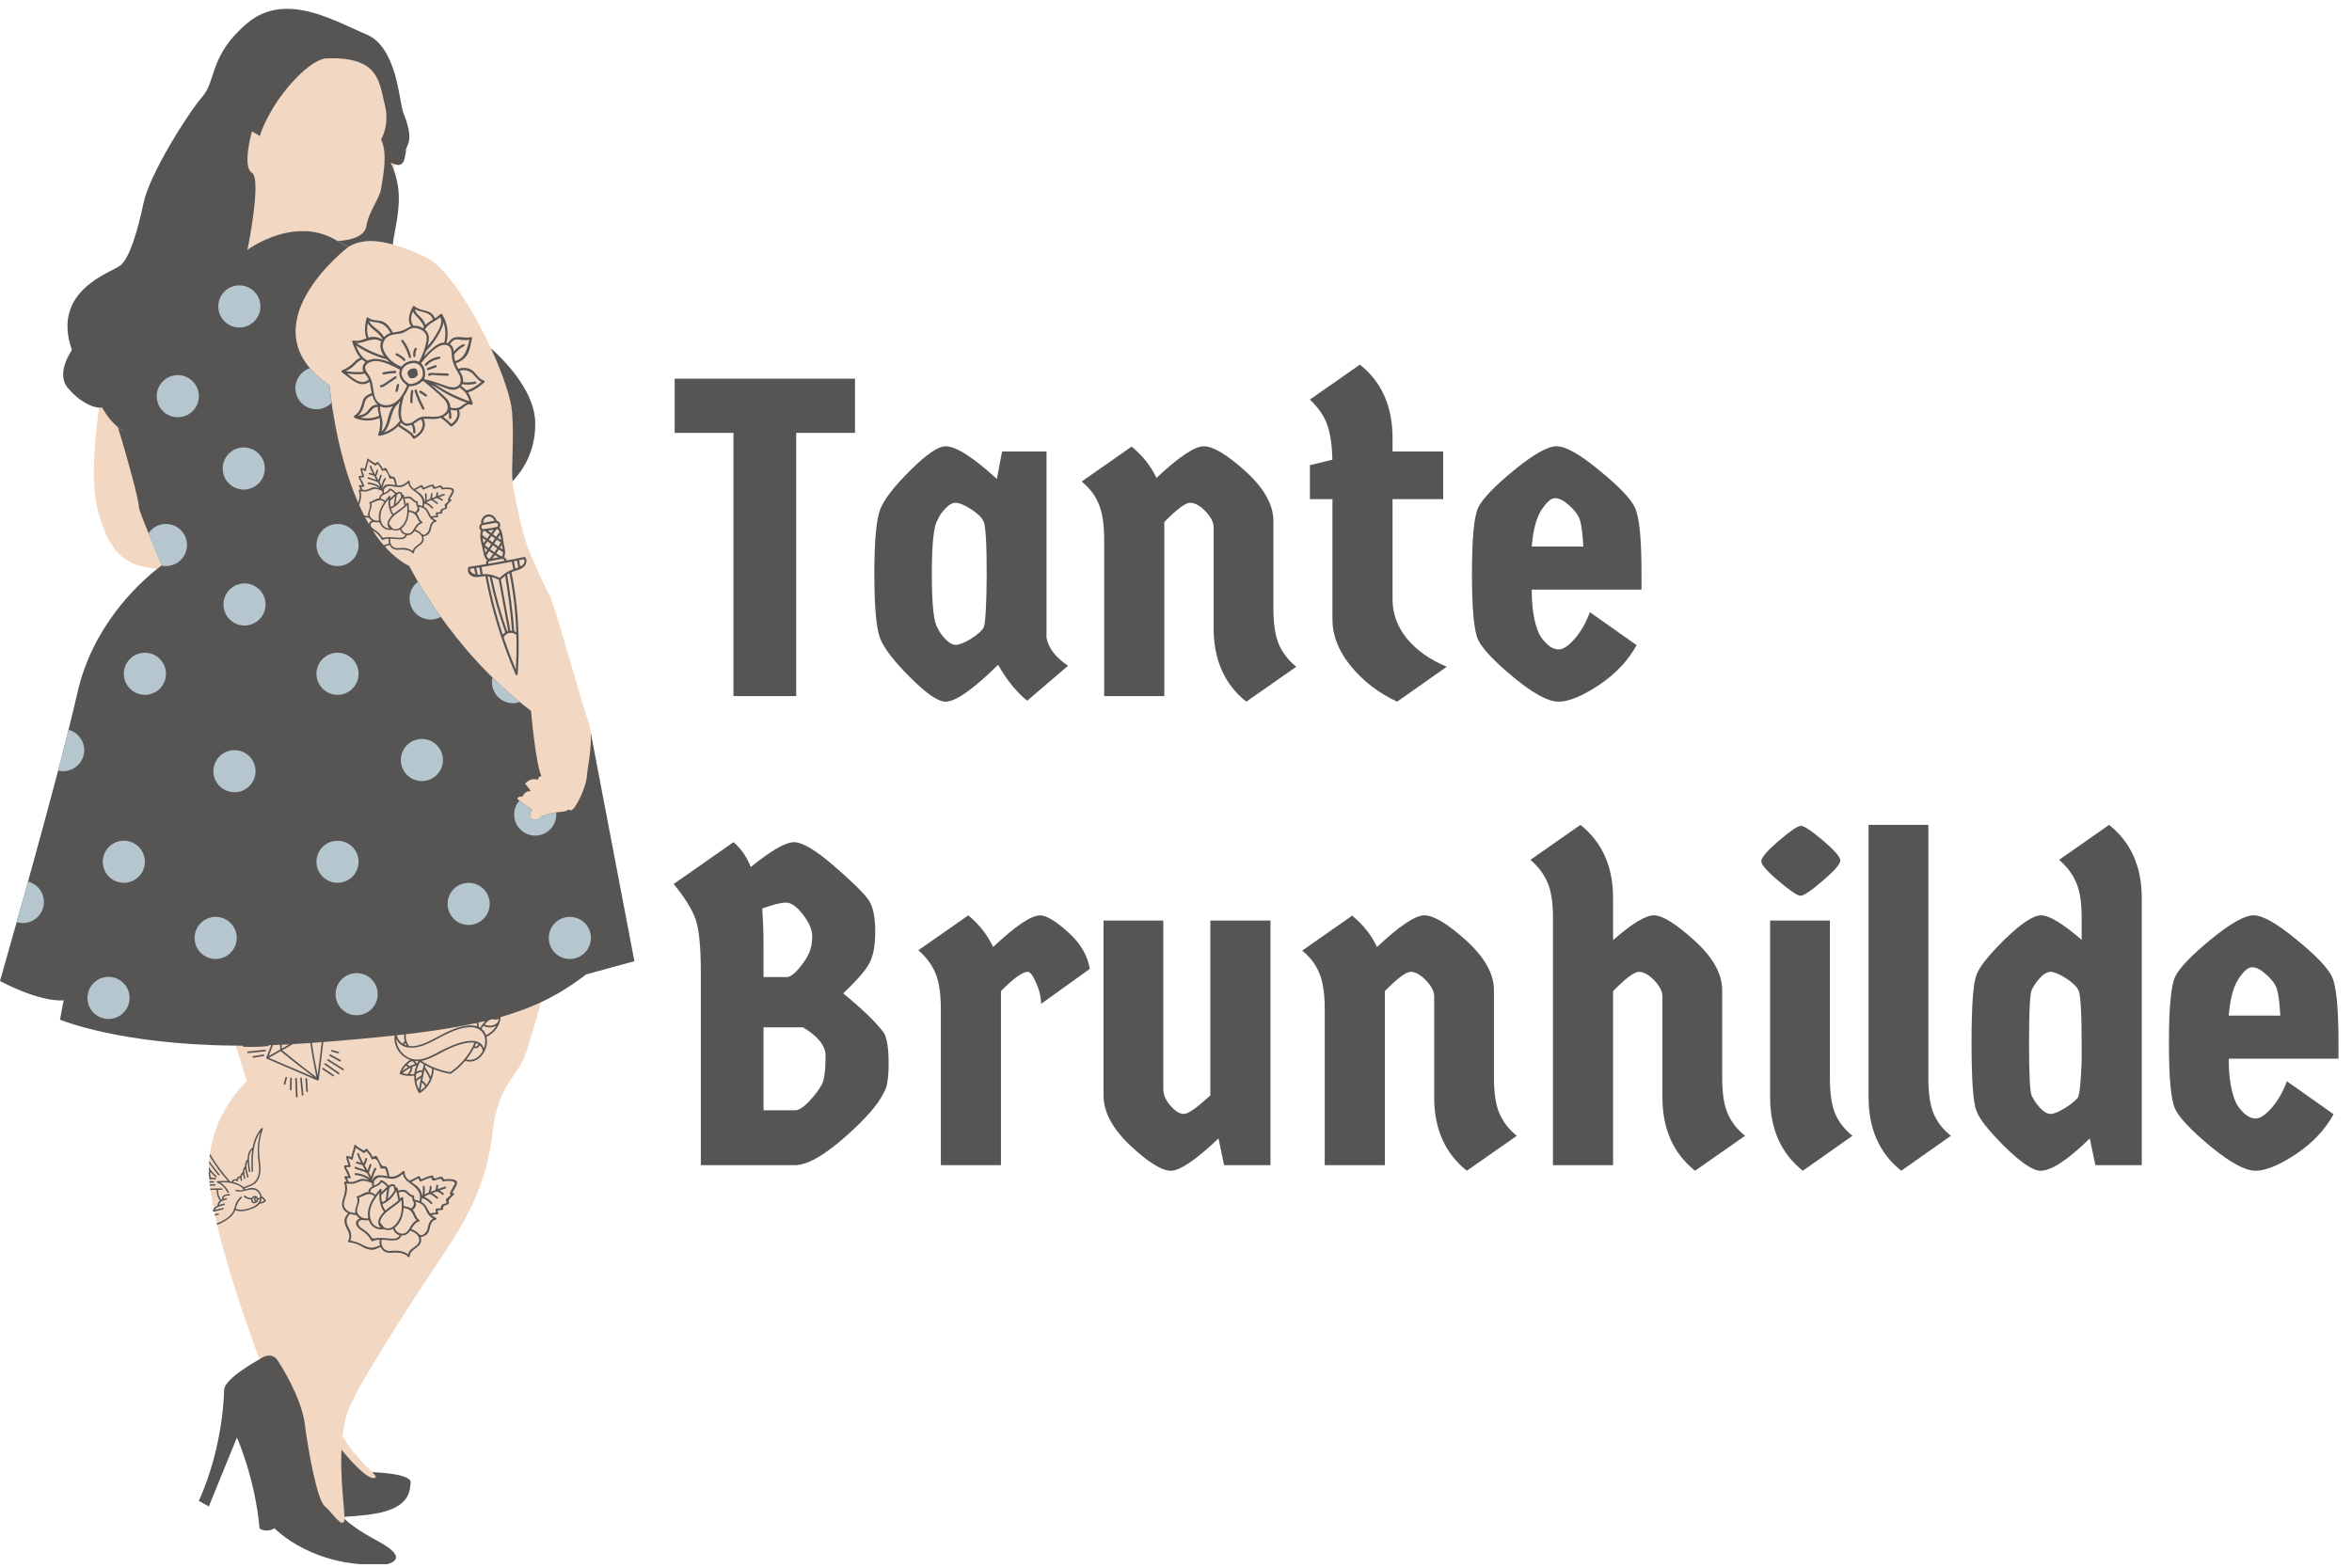
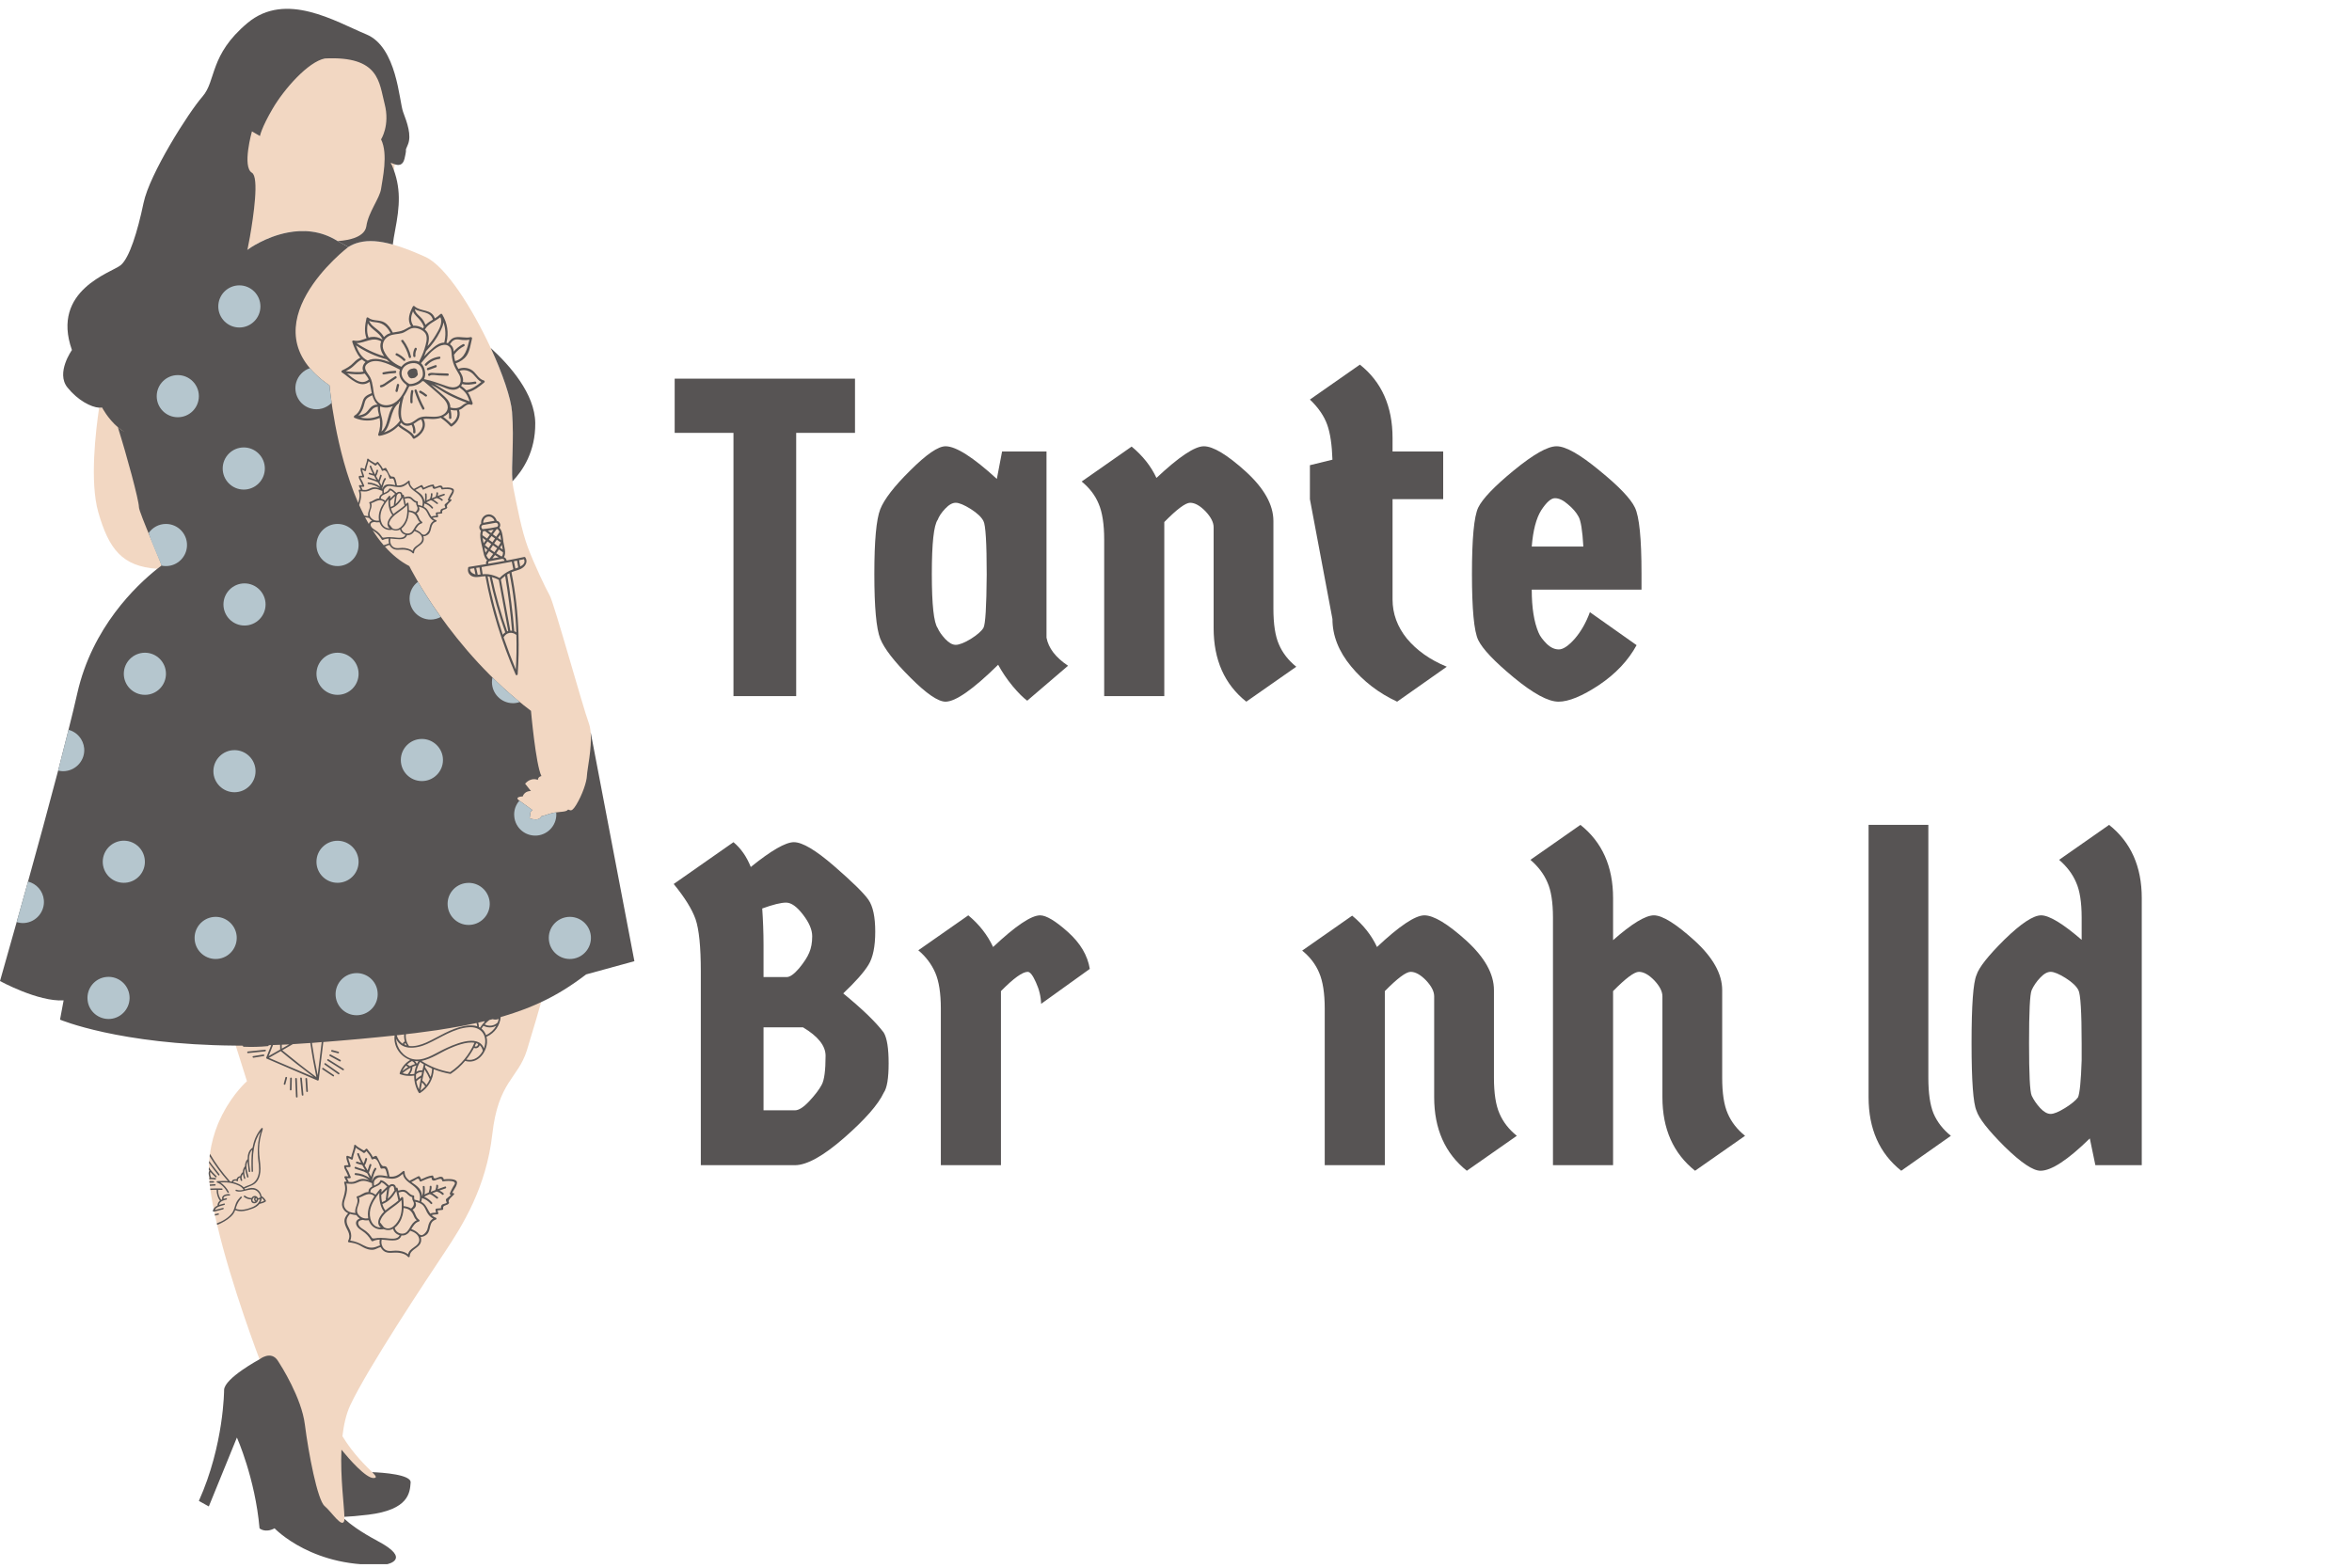
<svg xmlns="http://www.w3.org/2000/svg" width="150" zoomAndPan="magnify" viewBox="0 0 112.5 75" height="100" preserveAspectRatio="xMidYMid meet" version="1.0">
  <defs>
    <g />
    <clipPath id="196383f96b">
      <path d="M 0 11.008 L 30.344 11.008 L 30.344 74.832 L 0 74.832 Z M 0 11.008 " clip-rule="nonzero" />
    </clipPath>
    <clipPath id="5f9792c65a">
      <path d="M 3 0.164 L 20 0.164 L 20 21 L 3 21 Z M 3 0.164 " clip-rule="nonzero" />
    </clipPath>
  </defs>
  <g fill="#575454" fill-opacity="1">
    <g transform="translate(32.005, 33.303)">
      <g>
        <path d="M 8.891 -15.188 L 8.891 -12.594 L 6.078 -12.594 L 6.078 0 L 3.078 0 L 3.078 -12.594 L 0.266 -12.594 L 0.266 -15.188 Z M 8.891 -15.188 " />
      </g>
    </g>
  </g>
  <g fill="#575454" fill-opacity="1">
    <g transform="translate(41.165, 33.303)">
      <g>
        <path d="M 8.891 -11.703 L 8.891 -2.797 C 8.984 -2.297 9.328 -1.848 9.922 -1.453 L 7.969 0.219 C 7.781 0.082 7.547 -0.148 7.266 -0.484 C 6.992 -0.816 6.766 -1.156 6.578 -1.5 C 5.379 -0.32 4.539 0.266 4.062 0.266 C 3.707 0.266 3.145 -0.117 2.375 -0.891 C 1.602 -1.66 1.125 -2.281 0.938 -2.75 C 0.75 -3.227 0.656 -4.258 0.656 -5.844 C 0.656 -7.426 0.75 -8.457 0.938 -8.938 C 1.125 -9.414 1.602 -10.035 2.375 -10.797 C 3.145 -11.566 3.707 -11.953 4.062 -11.953 C 4.562 -11.953 5.379 -11.43 6.516 -10.391 L 6.766 -11.703 Z M 5.875 -8.375 C 5.781 -8.562 5.578 -8.754 5.266 -8.953 C 4.953 -9.148 4.711 -9.25 4.547 -9.25 C 4.391 -9.25 4.223 -9.156 4.047 -8.969 C 3.867 -8.781 3.75 -8.602 3.688 -8.438 C 3.5 -8.176 3.406 -7.312 3.406 -5.844 C 3.406 -4.375 3.5 -3.508 3.688 -3.25 C 3.75 -3.102 3.867 -2.93 4.047 -2.734 C 4.223 -2.547 4.391 -2.453 4.547 -2.453 C 4.711 -2.453 4.953 -2.547 5.266 -2.734 C 5.578 -2.93 5.781 -3.109 5.875 -3.266 C 5.969 -3.43 6.02 -4.281 6.031 -5.812 C 6.031 -7.344 5.977 -8.195 5.875 -8.375 Z M 5.875 -8.375 " />
      </g>
    </g>
  </g>
  <g fill="#575454" fill-opacity="1">
    <g transform="translate(51.409, 33.303)">
      <g>
        <path d="M 4.281 0 L 1.406 0 L 1.406 -7.484 C 1.406 -8.223 1.316 -8.797 1.141 -9.203 C 0.973 -9.609 0.703 -9.961 0.328 -10.266 L 2.719 -11.938 C 3.25 -11.5 3.645 -11 3.906 -10.438 C 4.977 -11.445 5.734 -11.953 6.172 -11.953 C 6.617 -11.953 7.285 -11.551 8.172 -10.75 C 9.055 -9.945 9.5 -9.156 9.5 -8.375 L 9.5 -4.188 C 9.5 -3.445 9.586 -2.875 9.766 -2.469 C 9.941 -2.062 10.219 -1.707 10.594 -1.406 L 8.203 0.266 C 7.16 -0.566 6.641 -1.738 6.641 -3.25 L 6.641 -8.078 C 6.641 -8.316 6.508 -8.57 6.25 -8.844 C 5.988 -9.113 5.742 -9.25 5.516 -9.25 C 5.297 -9.25 4.883 -8.941 4.281 -8.328 Z M 4.281 0 " />
      </g>
    </g>
  </g>
  <g fill="#575454" fill-opacity="1">
    <g transform="translate(62.327, 33.303)">
      <g>
-         <path d="M 4.281 -9.422 L 4.281 -4.625 C 4.281 -3.945 4.508 -3.32 4.969 -2.75 C 5.438 -2.188 6.07 -1.738 6.875 -1.406 L 4.5 0.266 C 3.625 -0.141 2.891 -0.703 2.297 -1.422 C 1.703 -2.141 1.406 -2.895 1.406 -3.688 L 1.406 -9.422 L 0.328 -9.422 L 0.328 -11.047 L 1.406 -11.312 C 1.383 -12.02 1.301 -12.578 1.156 -12.984 C 1.008 -13.398 0.734 -13.801 0.328 -14.188 L 2.719 -15.859 C 3.758 -15.035 4.281 -13.863 4.281 -12.344 L 4.281 -11.703 L 6.703 -11.703 L 6.703 -9.422 Z M 4.281 -9.422 " />
+         <path d="M 4.281 -9.422 L 4.281 -4.625 C 4.281 -3.945 4.508 -3.32 4.969 -2.75 C 5.438 -2.188 6.07 -1.738 6.875 -1.406 L 4.5 0.266 C 3.625 -0.141 2.891 -0.703 2.297 -1.422 C 1.703 -2.141 1.406 -2.895 1.406 -3.688 L 0.328 -9.422 L 0.328 -11.047 L 1.406 -11.312 C 1.383 -12.02 1.301 -12.578 1.156 -12.984 C 1.008 -13.398 0.734 -13.801 0.328 -14.188 L 2.719 -15.859 C 3.758 -15.035 4.281 -13.863 4.281 -12.344 L 4.281 -11.703 L 6.703 -11.703 L 6.703 -9.422 Z M 4.281 -9.422 " />
      </g>
    </g>
  </g>
  <g fill="#575454" fill-opacity="1">
    <g transform="translate(69.75, 33.303)">
      <g>
        <path d="M 8.766 -5.875 L 8.766 -5.094 L 3.516 -5.094 C 3.516 -4.227 3.625 -3.539 3.844 -3.031 C 3.914 -2.863 4.047 -2.688 4.234 -2.5 C 4.422 -2.32 4.613 -2.234 4.812 -2.234 C 5.02 -2.234 5.273 -2.406 5.578 -2.75 C 5.879 -3.102 6.117 -3.523 6.297 -4.016 L 8.531 -2.438 C 8.133 -1.707 7.535 -1.07 6.734 -0.531 C 5.93 0 5.285 0.266 4.797 0.266 C 4.305 0.266 3.594 -0.117 2.656 -0.891 C 1.727 -1.66 1.16 -2.258 0.953 -2.688 C 0.754 -3.113 0.656 -4.164 0.656 -5.844 C 0.656 -7.531 0.754 -8.586 0.953 -9.016 C 1.16 -9.441 1.727 -10.035 2.656 -10.797 C 3.594 -11.566 4.273 -11.953 4.703 -11.953 C 5.141 -11.953 5.82 -11.566 6.75 -10.797 C 7.688 -10.035 8.254 -9.441 8.453 -9.016 C 8.66 -8.586 8.766 -7.539 8.766 -5.875 Z M 5.75 -8.594 C 5.645 -8.789 5.477 -8.984 5.25 -9.172 C 5.031 -9.367 4.82 -9.469 4.625 -9.469 C 4.438 -9.469 4.219 -9.273 3.969 -8.891 C 3.727 -8.504 3.578 -7.926 3.516 -7.156 L 5.984 -7.156 C 5.941 -7.926 5.863 -8.406 5.75 -8.594 Z M 5.75 -8.594 " />
      </g>
    </g>
  </g>
  <g fill="#575454" fill-opacity="1">
    <g transform="translate(32.005, 55.744)">
      <g>
        <path d="M 3.906 -14.266 C 4.883 -15.055 5.57 -15.453 5.969 -15.453 C 6.375 -15.453 7.016 -15.07 7.891 -14.312 C 8.766 -13.551 9.312 -13.016 9.531 -12.703 C 9.75 -12.391 9.859 -11.879 9.859 -11.172 C 9.859 -10.461 9.75 -9.93 9.531 -9.578 C 9.312 -9.223 8.91 -8.77 8.328 -8.219 C 9.242 -7.469 9.891 -6.844 10.266 -6.344 C 10.422 -6.082 10.5 -5.594 10.5 -4.875 C 10.5 -4.156 10.422 -3.688 10.266 -3.469 C 10.004 -2.906 9.375 -2.188 8.375 -1.312 C 7.375 -0.438 6.586 0 6.016 0 L 1.516 0 L 1.516 -9.281 C 1.516 -10.457 1.43 -11.285 1.266 -11.766 C 1.098 -12.242 0.75 -12.805 0.219 -13.453 L 3.078 -15.453 C 3.43 -15.16 3.707 -14.766 3.906 -14.266 Z M 4.516 -6.594 L 4.516 -2.625 L 6.016 -2.625 C 6.203 -2.625 6.43 -2.77 6.703 -3.062 C 6.984 -3.363 7.18 -3.625 7.297 -3.844 C 7.422 -4.07 7.484 -4.535 7.484 -5.234 C 7.484 -5.711 7.125 -6.164 6.406 -6.594 Z M 4.516 -10.547 L 4.516 -9 L 5.625 -9 C 5.781 -9 5.977 -9.141 6.219 -9.422 C 6.457 -9.711 6.617 -9.961 6.703 -10.172 C 6.797 -10.391 6.844 -10.648 6.844 -10.953 C 6.844 -11.266 6.695 -11.609 6.406 -11.984 C 6.113 -12.367 5.844 -12.562 5.594 -12.562 C 5.352 -12.562 4.973 -12.469 4.453 -12.281 C 4.492 -11.719 4.516 -11.141 4.516 -10.547 Z M 4.516 -10.547 " />
      </g>
    </g>
  </g>
  <g fill="#575454" fill-opacity="1">
    <g transform="translate(43.596, 55.744)">
      <g>
        <path d="M 4.281 0 L 1.406 0 L 1.406 -7.484 C 1.406 -8.223 1.316 -8.797 1.141 -9.203 C 0.961 -9.617 0.691 -9.977 0.328 -10.281 L 2.719 -11.953 C 3.238 -11.523 3.633 -11.02 3.906 -10.438 C 4.977 -11.445 5.727 -11.953 6.156 -11.953 C 6.445 -11.953 6.891 -11.688 7.484 -11.156 C 8.078 -10.625 8.426 -10.035 8.531 -9.391 L 6.203 -7.719 C 6.191 -8.07 6.109 -8.414 5.953 -8.75 C 5.805 -9.082 5.676 -9.25 5.562 -9.25 C 5.312 -9.25 4.883 -8.941 4.281 -8.328 Z M 4.281 0 " />
      </g>
    </g>
  </g>
  <g fill="#575454" fill-opacity="1">
    <g transform="translate(51.909, 55.744)">
      <g>
-         <path d="M 0.875 -11.703 L 3.734 -11.703 L 3.734 -3.625 C 3.734 -3.375 3.848 -3.113 4.078 -2.844 C 4.305 -2.582 4.52 -2.453 4.719 -2.453 C 4.926 -2.453 5.348 -2.75 5.984 -3.344 L 5.984 -11.703 L 8.859 -11.703 L 8.859 0 L 6.641 0 L 6.375 -1.281 C 5.289 -0.25 4.531 0.266 4.094 0.266 C 3.664 0.266 3.02 -0.133 2.156 -0.938 C 1.301 -1.75 0.875 -2.547 0.875 -3.328 Z M 0.875 -11.703 " />
-       </g>
+         </g>
    </g>
  </g>
  <g fill="#575454" fill-opacity="1">
    <g transform="translate(61.958, 55.744)">
      <g>
        <path d="M 4.281 0 L 1.406 0 L 1.406 -7.484 C 1.406 -8.223 1.316 -8.797 1.141 -9.203 C 0.973 -9.609 0.703 -9.961 0.328 -10.266 L 2.719 -11.938 C 3.25 -11.5 3.645 -11 3.906 -10.438 C 4.977 -11.445 5.734 -11.953 6.172 -11.953 C 6.617 -11.953 7.285 -11.551 8.172 -10.75 C 9.055 -9.945 9.5 -9.156 9.5 -8.375 L 9.5 -4.188 C 9.5 -3.445 9.586 -2.875 9.766 -2.469 C 9.941 -2.062 10.219 -1.707 10.594 -1.406 L 8.203 0.266 C 7.16 -0.566 6.641 -1.738 6.641 -3.25 L 6.641 -8.078 C 6.641 -8.316 6.508 -8.57 6.25 -8.844 C 5.988 -9.113 5.742 -9.25 5.516 -9.25 C 5.297 -9.25 4.883 -8.941 4.281 -8.328 Z M 4.281 0 " />
      </g>
    </g>
  </g>
  <g fill="#575454" fill-opacity="1">
    <g transform="translate(72.875, 55.744)">
      <g>
        <path d="M 4.281 0 L 1.406 0 L 1.406 -11.844 C 1.406 -12.582 1.316 -13.145 1.141 -13.531 C 0.973 -13.926 0.703 -14.285 0.328 -14.609 L 2.719 -16.281 C 3.758 -15.457 4.281 -14.289 4.281 -12.781 L 4.281 -10.766 C 5.176 -11.555 5.828 -11.953 6.234 -11.953 C 6.641 -11.953 7.285 -11.551 8.172 -10.75 C 9.055 -9.945 9.5 -9.156 9.5 -8.375 L 9.5 -4.188 C 9.5 -3.445 9.586 -2.875 9.766 -2.469 C 9.941 -2.062 10.219 -1.707 10.594 -1.406 L 8.203 0.266 C 7.16 -0.566 6.641 -1.738 6.641 -3.25 L 6.641 -8.078 C 6.641 -8.316 6.508 -8.57 6.25 -8.844 C 5.988 -9.113 5.742 -9.25 5.516 -9.25 C 5.297 -9.25 4.883 -8.941 4.281 -8.328 Z M 4.281 0 " />
      </g>
    </g>
  </g>
  <g fill="#575454" fill-opacity="1">
    <g transform="translate(83.793, 55.744)">
      <g>
-         <path d="M 0.875 -11.703 L 3.734 -11.703 L 3.734 -4.188 C 3.734 -3.445 3.816 -2.875 3.984 -2.469 C 4.16 -2.062 4.438 -1.707 4.812 -1.406 L 2.438 0.266 C 1.395 -0.566 0.875 -1.738 0.875 -3.25 Z M 2.344 -16.234 C 2.5 -16.234 2.852 -16 3.406 -15.531 C 3.957 -15.062 4.234 -14.742 4.234 -14.578 C 4.234 -14.41 3.953 -14.086 3.391 -13.609 C 2.836 -13.129 2.484 -12.891 2.328 -12.891 C 2.18 -12.891 1.832 -13.125 1.281 -13.594 C 0.727 -14.062 0.453 -14.379 0.453 -14.547 C 0.453 -14.711 0.727 -15.035 1.281 -15.516 C 1.844 -15.992 2.195 -16.234 2.344 -16.234 Z M 2.344 -16.234 " />
-       </g>
+         </g>
    </g>
  </g>
  <g fill="#575454" fill-opacity="1">
    <g transform="translate(88.611, 55.744)">
      <g>
        <path d="M 0.766 -16.281 L 3.625 -16.281 L 3.625 -4.188 C 3.625 -3.445 3.707 -2.875 3.875 -2.469 C 4.051 -2.062 4.328 -1.707 4.703 -1.406 L 2.328 0.266 C 1.285 -0.566 0.766 -1.738 0.766 -3.25 Z M 0.766 -16.281 " />
      </g>
    </g>
  </g>
  <g fill="#575454" fill-opacity="1">
    <g transform="translate(93.647, 55.744)">
      <g>
        <path d="M 0.891 -9.094 C 1.004 -9.457 1.453 -10.023 2.234 -10.797 C 3.023 -11.566 3.609 -11.953 3.984 -11.953 C 4.367 -11.953 5.016 -11.562 5.922 -10.781 L 5.922 -11.844 C 5.922 -12.582 5.832 -13.145 5.656 -13.531 C 5.488 -13.926 5.219 -14.285 4.844 -14.609 L 7.234 -16.281 C 8.273 -15.457 8.797 -14.289 8.797 -12.781 L 8.797 0 L 6.578 0 L 6.312 -1.281 C 5.258 -0.25 4.473 0.266 3.953 0.266 C 3.598 0.266 3.023 -0.117 2.234 -0.891 C 1.453 -1.672 1.004 -2.242 0.891 -2.609 C 0.734 -2.961 0.656 -4.039 0.656 -5.844 C 0.656 -7.645 0.734 -8.727 0.891 -9.094 Z M 5.766 -8.375 C 5.672 -8.562 5.469 -8.754 5.156 -8.953 C 4.844 -9.148 4.602 -9.25 4.438 -9.25 C 4.281 -9.25 4.113 -9.156 3.938 -8.969 C 3.758 -8.781 3.625 -8.582 3.531 -8.375 C 3.445 -8.176 3.406 -7.332 3.406 -5.844 C 3.406 -4.363 3.445 -3.523 3.531 -3.328 C 3.625 -3.129 3.758 -2.93 3.938 -2.734 C 4.113 -2.547 4.281 -2.453 4.438 -2.453 C 4.594 -2.453 4.82 -2.547 5.125 -2.734 C 5.438 -2.93 5.645 -3.102 5.75 -3.25 C 5.832 -3.457 5.891 -4.047 5.922 -5.016 L 5.922 -5.812 C 5.922 -7.344 5.867 -8.195 5.766 -8.375 Z M 5.766 -8.375 " />
      </g>
    </g>
  </g>
  <g fill="#575454" fill-opacity="1">
    <g transform="translate(103.088, 55.744)">
      <g>
-         <path d="M 8.766 -5.875 L 8.766 -5.094 L 3.516 -5.094 C 3.516 -4.227 3.625 -3.539 3.844 -3.031 C 3.914 -2.863 4.047 -2.688 4.234 -2.5 C 4.422 -2.32 4.613 -2.234 4.812 -2.234 C 5.02 -2.234 5.273 -2.406 5.578 -2.75 C 5.879 -3.102 6.117 -3.523 6.297 -4.016 L 8.531 -2.438 C 8.133 -1.707 7.535 -1.07 6.734 -0.531 C 5.93 0 5.285 0.266 4.797 0.266 C 4.305 0.266 3.594 -0.117 2.656 -0.891 C 1.727 -1.66 1.16 -2.258 0.953 -2.688 C 0.754 -3.113 0.656 -4.164 0.656 -5.844 C 0.656 -7.531 0.754 -8.586 0.953 -9.016 C 1.16 -9.441 1.727 -10.035 2.656 -10.797 C 3.594 -11.566 4.273 -11.953 4.703 -11.953 C 5.141 -11.953 5.82 -11.566 6.75 -10.797 C 7.688 -10.035 8.254 -9.441 8.453 -9.016 C 8.66 -8.586 8.766 -7.539 8.766 -5.875 Z M 5.75 -8.594 C 5.645 -8.789 5.477 -8.984 5.25 -9.172 C 5.031 -9.367 4.82 -9.469 4.625 -9.469 C 4.438 -9.469 4.219 -9.273 3.969 -8.891 C 3.727 -8.504 3.578 -7.926 3.516 -7.156 L 5.984 -7.156 C 5.941 -7.926 5.863 -8.406 5.75 -8.594 Z M 5.75 -8.594 " />
-       </g>
+         </g>
    </g>
  </g>
  <path fill="#f2d7c2" d="M 25.062 47.742 C 24.809 47.836 24.875 47.656 24.594 47.742 C 24.473 47.777 24.242 47.809 24.117 47.844 C 24.051 47.863 23.59 48.055 23.609 47.984 C 23.879 46.969 23.609 47.984 23.383 48.035 C 23.297 48.055 22.797 48.102 22.707 48.121 C 22.527 48.16 22.457 48.34 22.527 48.16 C 22.836 47.379 22.18 48.281 22.082 48.301 C 21.984 48.316 21.859 48.402 21.758 48.418 C 21.656 48.434 21.512 48.555 21.406 48.57 C 21.305 48.586 20.945 48.555 20.84 48.57 L 20.559 48.57 C 20.348 48.602 20.566 48.719 20.34 48.746 C 20 48.793 19.844 48.707 19.473 48.75 C 19.449 48.75 19.133 48.746 19.109 48.75 C 18.891 48.773 18.762 48.547 18.535 48.57 C 18.422 48.582 18.184 48.734 18.066 48.746 C 17.504 48.805 16.871 48.957 16.238 49.008 C 15.758 49.051 15.254 49.125 14.727 49.164 C 13.441 49.258 12.082 49.172 11.004 49.164 L 11.812 51.727 C 11.812 51.727 11.176 52.277 10.66 53.277 C 10.637 53.316 10.613 53.355 10.598 53.398 C 10.559 53.473 10.52 53.555 10.484 53.637 C 10.465 53.68 10.445 53.723 10.426 53.77 C 10.254 54.188 10.113 54.668 10.043 55.203 C 10.039 55.238 10.031 55.277 10.027 55.316 C 10.027 55.332 10.027 55.348 10.023 55.359 C 10.016 55.398 10.012 55.434 10.012 55.473 C 10.008 55.496 10.004 55.516 10.004 55.539 C 10.004 55.566 10.004 55.598 10 55.629 C 10 55.633 10 55.641 10 55.648 C 9.996 55.672 9.996 55.699 9.992 55.727 C 9.992 55.762 9.992 55.801 9.992 55.84 C 9.988 55.859 9.988 55.879 9.988 55.902 L 9.988 56 C 9.988 56.02 9.988 56.043 9.992 56.062 C 9.992 56.125 9.992 56.184 10 56.246 C 10 56.281 10 56.32 10.004 56.355 C 10.004 56.379 10.008 56.402 10.012 56.422 C 10.012 56.453 10.012 56.48 10.016 56.508 C 10.016 56.512 10.016 56.52 10.016 56.523 C 10.02 56.543 10.02 56.562 10.02 56.582 C 10.027 56.609 10.027 56.637 10.031 56.668 C 10.031 56.691 10.039 56.711 10.039 56.734 C 10.043 56.777 10.051 56.816 10.055 56.863 C 10.059 56.883 10.062 56.906 10.066 56.93 C 10.09 57.125 10.125 57.336 10.164 57.547 C 10.168 57.582 10.176 57.617 10.184 57.652 C 10.191 57.691 10.199 57.73 10.207 57.77 C 10.211 57.793 10.215 57.816 10.219 57.836 C 10.219 57.844 10.223 57.855 10.223 57.867 C 10.227 57.875 10.23 57.887 10.23 57.898 C 10.234 57.918 10.238 57.934 10.242 57.953 C 10.242 57.957 10.242 57.961 10.246 57.965 C 10.254 58.008 10.262 58.047 10.27 58.09 C 10.273 58.098 10.273 58.102 10.273 58.109 C 10.277 58.125 10.281 58.141 10.285 58.156 C 10.289 58.176 10.293 58.191 10.297 58.207 C 10.312 58.281 10.328 58.352 10.344 58.422 C 10.352 58.453 10.359 58.484 10.367 58.52 C 10.367 58.523 10.371 58.523 10.371 58.527 C 10.375 58.551 10.383 58.574 10.387 58.598 C 11.074 61.531 12.414 65.031 12.414 65.031 C 12.414 65.031 12.137 65.426 12.465 65.961 C 12.465 65.965 12.637 66.434 12.637 66.434 C 12.719 66.73 12.984 66.996 12.551 67.055 C 12.676 67.238 13.059 68.574 13.219 69.855 C 13.391 71.219 14.441 72.277 14.785 72.566 C 14.875 72.641 15.332 72.578 15.434 72.699 C 15.492 72.762 15.855 73.02 15.906 73.082 C 16.137 73.332 16.418 72.988 16.469 72.734 C 16.469 72.719 16.473 72.695 16.473 72.664 C 16.473 72.637 16.473 72.602 16.473 72.566 C 16.465 72.047 17.07 72.645 17.129 71.309 C 17.492 71.754 17.996 71.086 18.367 71.074 C 18.539 71.066 17.988 70.621 17.801 70.43 C 17.516 70.141 16.926 69.602 16.379 68.711 C 16.441 68.172 16.555 67.652 16.754 67.227 C 17.582 65.457 20.406 61.207 21.262 59.922 C 22.121 58.637 23.258 56.812 23.547 54.27 C 23.832 51.727 24.773 51.613 25.203 50.246 C 25.438 49.492 25.871 48.016 26.039 47.375 C 25.812 47.48 25.656 47.289 25.418 47.383 C 25.359 47.406 25.125 47.719 25.062 47.742 Z M 28.254 35.039 L 28.25 35.023 C 28.238 34.867 28.207 34.723 28.164 34.598 C 27.895 33.887 26.508 28.875 26.297 28.496 C 26.086 28.117 25.551 26.992 25.25 26.191 C 24.949 25.391 24.727 24.191 24.559 23.367 C 24.539 23.262 24.523 23.148 24.512 23.027 C 24.445 22.223 24.598 21.133 24.492 19.711 C 24.445 19.062 24.043 17.883 23.473 16.648 C 22.594 14.754 21.324 12.727 20.336 12.285 C 19.766 12.027 19.254 11.828 18.789 11.699 C 18.168 11.527 17.641 11.48 17.176 11.598 C 16.992 11.645 16.82 11.715 16.66 11.816 C 16.66 11.816 10.398 15.066 12.668 17.738 C 12.906 18.02 14.129 18.332 14.52 18.598 C 14.52 18.598 14.781 19.023 14.855 19.539 C 15.121 21.438 16.344 26.836 18.895 28.152 C 18.895 28.152 19.316 28.164 19.59 28.633 C 19.84 29.062 20.215 29.582 20.691 30.25 C 21.32 31.125 22.25 32.027 23.266 33.023 C 23.672 33.422 24.012 33.562 24.477 33.945 C 24.652 34.086 24.676 34.039 24.863 34.18 C 24.863 34.18 25.086 36.117 25.359 36.66 C 25.359 36.66 24.875 36.73 24.863 36.895 C 24.863 36.895 24.855 37.035 24.555 37.367 L 24.195 38.305 L 24.789 39.977 L 26.039 39.977 C 26.039 39.977 26.848 39.992 26.953 39.977 C 27.199 39.945 27.652 39.57 27.723 39.496 C 27.82 39.383 27.973 39.383 28.266 38.906 C 28.555 38.43 28.449 37.965 28.461 37.641 C 28.469 37.379 28.316 35.797 28.254 35.039 Z M 11.152 8.602 C 11.504 8.809 11.473 10.359 11.301 11.348 C 11.234 11.711 11.836 11.945 11.836 11.945 L 11.844 11.945 C 11.898 11.902 12.703 11.328 13.758 11.125 C 14.488 10.984 15.336 11.02 16.145 11.531 C 16.145 11.531 16.609 11.664 16.98 11.531 L 17.176 11.438 C 17.465 11.336 18.266 11.348 18.309 11.055 C 18.406 10.383 18.559 9.637 18.621 9.191 C 18.688 8.742 19.148 7.297 18.793 6.59 C 18.793 6.59 18.945 5.637 18.68 4.613 C 18.41 3.59 17.785 1.883 15.16 2.012 C 14.363 2.172 12.715 4.188 12.172 5.113 L 11.629 6.043 L 11.301 6.383 C 11.301 6.383 10.672 8.312 11.152 8.602 Z M 7.902 24.117 C 7.902 23.789 6.871 20.902 6.453 19.582 C 5.969 19.168 4.883 19.496 4.883 19.496 C 4.844 19.504 4.797 19.508 4.742 19.504 C 4.578 20.598 4.285 23.062 4.703 24.512 C 5.203 26.254 5.836 27.102 7.523 27.211 C 7.863 26.945 8.773 26.637 8.773 26.637 C 8.141 26.469 7.902 24.629 7.902 24.117 " fill-opacity="1" fill-rule="nonzero" />
  <g clip-path="url(#196383f96b)">
    <path fill="#575454" d="M 10.285 56.719 C 10.332 56.719 10.32 56.648 10.273 56.652 C 10.195 56.656 10.113 56.66 10.031 56.668 C 10.031 56.691 10.039 56.711 10.039 56.734 C 10.125 56.73 10.203 56.727 10.285 56.719 Z M 10.203 56.508 C 10.141 56.508 10.078 56.508 10.016 56.508 C 10.016 56.512 10.016 56.52 10.016 56.523 C 10.02 56.543 10.02 56.562 10.02 56.582 C 10.086 56.582 10.148 56.578 10.211 56.578 C 10.258 56.578 10.246 56.508 10.203 56.508 Z M 10.031 56.352 C 10.023 56.352 10.016 56.352 10.004 56.355 C 10.004 56.379 10.008 56.402 10.012 56.422 C 10.102 56.402 10.227 56.418 10.293 56.43 C 10.336 56.434 10.348 56.363 10.305 56.359 C 10.25 56.352 10.176 56.344 10.102 56.344 C 10.082 56.297 10.016 56.125 10.066 56.07 C 10.145 56.164 10.23 56.246 10.309 56.32 C 10.344 56.348 10.387 56.293 10.352 56.262 C 10.227 56.148 10.082 56.004 9.992 55.84 C 9.988 55.859 9.988 55.879 9.988 55.902 L 9.988 55.965 C 10 55.98 10.012 56 10.023 56.012 C 10.023 56.012 10.023 56.016 10.023 56.016 C 9.941 56.09 9.996 56.258 10.031 56.352 Z M 10 55.629 C 10 55.633 10 55.641 10 55.648 C 10.141 55.848 10.301 56.039 10.441 56.223 C 10.469 56.258 10.523 56.215 10.496 56.18 C 10.344 55.977 10.16 55.766 10.004 55.539 C 10.004 55.566 10.004 55.598 10 55.629 Z M 11.312 56.484 C 11.32 56.531 11.391 56.52 11.383 56.477 L 11.383 56.473 C 11.391 56.461 11.391 56.445 11.383 56.434 C 11.395 56.383 11.434 56.34 11.484 56.336 C 11.484 56.387 11.496 56.434 11.52 56.48 C 11.539 56.52 11.602 56.492 11.582 56.449 C 11.535 56.355 11.551 56.242 11.621 56.164 C 11.629 56.234 11.648 56.305 11.668 56.371 C 11.68 56.418 11.746 56.406 11.734 56.363 C 11.691 56.215 11.648 56.047 11.727 55.906 C 11.742 56.051 11.785 56.195 11.82 56.316 C 11.836 56.359 11.898 56.332 11.887 56.289 C 11.824 56.086 11.727 55.766 11.844 55.562 C 11.855 55.734 11.883 55.906 11.898 56.047 C 11.906 56.09 11.973 56.078 11.969 56.035 C 11.949 55.879 11.91 55.672 11.91 55.477 C 11.914 55.469 11.914 55.461 11.91 55.449 C 11.914 55.281 11.949 55.121 12.062 55.008 C 12.016 55.348 12.023 55.699 12.035 56.039 C 12.035 56.082 12.105 56.074 12.102 56.027 C 12.09 55.672 12.082 55.297 12.145 54.945 C 12.148 54.938 12.148 54.93 12.148 54.926 C 12.199 54.645 12.293 54.375 12.465 54.141 C 12.328 54.59 12.301 55.047 12.355 55.52 C 12.391 55.789 12.426 56.074 12.316 56.332 C 12.254 56.473 12.16 56.586 12.023 56.652 C 11.902 56.711 11.77 56.738 11.656 56.805 C 11.547 56.684 11.367 56.617 11.223 56.57 C 11.199 56.562 11.18 56.559 11.156 56.551 C 11.148 56.484 11.254 56.477 11.312 56.484 Z M 12.516 57.309 C 12.566 57.344 12.605 57.391 12.637 57.445 C 12.586 57.477 12.527 57.496 12.465 57.512 C 12.496 57.453 12.516 57.383 12.516 57.309 Z M 12.262 57.438 C 12.262 57.438 12.258 57.434 12.254 57.434 C 12.203 57.406 12.207 57.34 12.258 57.312 C 12.262 57.32 12.266 57.328 12.273 57.336 C 12.27 57.34 12.27 57.344 12.273 57.352 C 12.277 57.383 12.273 57.414 12.262 57.438 Z M 12.207 57.492 C 12.137 57.52 12.07 57.477 12.078 57.398 C 12.086 57.352 12.113 57.301 12.16 57.289 C 12.168 57.285 12.176 57.285 12.184 57.285 C 12.133 57.344 12.145 57.438 12.215 57.484 C 12.211 57.488 12.211 57.488 12.207 57.492 Z M 10.996 56.508 C 10.637 56.102 10.316 55.668 10.043 55.203 C 10.039 55.238 10.031 55.277 10.027 55.316 C 10.285 55.738 10.574 56.133 10.906 56.508 C 10.734 56.492 10.566 56.5 10.391 56.508 C 10.355 56.508 10.352 56.562 10.383 56.574 C 10.594 56.641 10.781 56.859 10.883 57.051 C 10.902 57.09 10.965 57.062 10.945 57.023 C 10.859 56.855 10.711 56.672 10.535 56.57 C 10.746 56.559 10.953 56.562 11.16 56.621 C 11.328 56.672 11.566 56.75 11.648 56.922 C 11.535 56.949 11.422 56.961 11.309 56.918 C 11.27 56.898 11.242 56.965 11.285 56.98 C 11.637 57.117 12.086 56.695 12.363 57.055 C 12.414 57.117 12.438 57.18 12.449 57.242 C 12.449 57.246 12.449 57.246 12.449 57.25 C 12.449 57.262 12.449 57.273 12.449 57.289 C 12.449 57.289 12.441 57.289 12.438 57.293 C 12.41 57.312 12.375 57.32 12.34 57.324 C 12.316 57.25 12.238 57.199 12.156 57.219 C 12.102 57.227 12.059 57.266 12.035 57.316 C 11.918 57.316 11.809 57.277 11.715 57.203 C 11.68 57.176 11.637 57.234 11.672 57.262 C 11.773 57.34 11.887 57.379 12.012 57.383 C 12.012 57.395 12.008 57.406 12.012 57.422 C 12.012 57.527 12.102 57.586 12.203 57.562 C 12.285 57.547 12.34 57.477 12.344 57.395 C 12.379 57.391 12.41 57.383 12.441 57.367 C 12.406 57.535 12.25 57.68 12.074 57.75 C 11.824 57.848 11.531 57.934 11.27 57.828 L 11.273 57.828 C 11.285 57.797 11.293 57.758 11.305 57.723 C 11.363 57.555 11.438 57.43 11.562 57.301 C 11.594 57.266 11.535 57.227 11.504 57.258 C 11.418 57.352 11.34 57.441 11.289 57.562 C 11.227 57.715 11.203 57.891 11.105 58.027 C 10.941 58.258 10.637 58.434 10.371 58.527 C 10.375 58.551 10.383 58.574 10.387 58.598 C 10.453 58.574 10.52 58.547 10.586 58.512 C 10.789 58.41 11.008 58.27 11.148 58.09 C 11.195 58.027 11.227 57.965 11.25 57.895 C 11.523 58.004 11.812 57.918 12.078 57.82 C 12.211 57.773 12.336 57.695 12.418 57.59 C 12.422 57.594 12.43 57.594 12.438 57.59 C 12.531 57.566 12.625 57.543 12.707 57.484 C 12.719 57.477 12.723 57.457 12.719 57.445 C 12.672 57.352 12.594 57.273 12.508 57.219 C 12.473 57.027 12.324 56.863 12.125 56.836 C 11.988 56.816 11.852 56.863 11.715 56.902 C 11.711 56.887 11.703 56.875 11.695 56.859 C 11.906 56.746 12.141 56.723 12.293 56.516 C 12.422 56.344 12.461 56.121 12.461 55.91 C 12.457 55.602 12.387 55.305 12.391 54.996 C 12.398 54.668 12.457 54.348 12.566 54.039 C 12.57 54.027 12.57 54.02 12.566 54.012 C 12.586 53.977 12.535 53.941 12.508 53.973 C 12.266 54.246 12.141 54.566 12.082 54.906 C 11.898 55.027 11.844 55.234 11.844 55.453 C 11.75 55.547 11.719 55.672 11.719 55.801 C 11.719 55.801 11.715 55.805 11.711 55.805 C 11.641 55.887 11.617 55.98 11.613 56.078 C 11.609 56.078 11.605 56.078 11.605 56.082 C 11.547 56.133 11.508 56.195 11.492 56.27 C 11.406 56.273 11.332 56.336 11.316 56.418 C 11.219 56.406 11.094 56.434 11.09 56.535 C 11.059 56.527 11.031 56.523 11.004 56.52 C 11 56.516 10.996 56.512 10.996 56.508 Z M 10.219 57.836 C 10.203 57.859 10.191 57.887 10.184 57.918 L 10.184 57.922 C 10.172 57.961 10.223 57.984 10.242 57.953 C 10.242 57.957 10.242 57.961 10.246 57.965 C 10.383 57.922 10.535 57.898 10.672 57.855 C 10.715 57.844 10.707 57.773 10.664 57.789 C 10.535 57.824 10.398 57.852 10.273 57.887 C 10.352 57.723 10.562 57.695 10.73 57.645 C 10.773 57.633 10.762 57.566 10.723 57.578 C 10.641 57.602 10.559 57.617 10.48 57.645 C 10.5 57.477 10.68 57.426 10.828 57.391 C 10.871 57.379 10.863 57.312 10.82 57.324 C 10.777 57.332 10.738 57.344 10.699 57.355 C 10.645 57.219 10.879 57.188 10.969 57.195 C 11.012 57.203 11.02 57.133 10.977 57.129 C 10.828 57.113 10.562 57.184 10.633 57.379 C 10.613 57.387 10.598 57.398 10.578 57.406 C 10.578 57.406 10.578 57.406 10.578 57.402 C 10.477 57.262 10.426 57.098 10.43 56.922 L 10.434 56.922 C 10.492 56.922 10.551 56.922 10.609 56.926 C 10.652 56.93 10.664 56.863 10.617 56.859 C 10.43 56.852 10.242 56.852 10.055 56.863 C 10.059 56.883 10.062 56.906 10.066 56.93 C 10.164 56.922 10.262 56.922 10.363 56.922 C 10.359 57.113 10.41 57.289 10.52 57.445 C 10.453 57.496 10.406 57.566 10.406 57.668 C 10.406 57.672 10.406 57.672 10.406 57.676 C 10.328 57.711 10.262 57.762 10.219 57.836 Z M 10.285 58.156 C 10.348 58.141 10.406 58.129 10.453 58.113 C 10.496 58.102 10.469 58.039 10.426 58.051 C 10.379 58.062 10.324 58.078 10.27 58.09 C 10.273 58.098 10.273 58.102 10.273 58.109 C 10.277 58.125 10.281 58.141 10.285 58.156 Z M 16.168 50.391 C 16.219 50.406 16.238 50.332 16.188 50.316 C 16.09 50.289 15.988 50.262 15.887 50.234 C 15.84 50.223 15.82 50.297 15.867 50.312 C 15.969 50.34 16.066 50.363 16.168 50.391 Z M 15.773 50.52 C 15.93 50.605 16.09 50.691 16.246 50.777 C 16.289 50.801 16.328 50.734 16.285 50.707 C 16.125 50.621 15.969 50.535 15.812 50.449 C 15.77 50.426 15.73 50.496 15.773 50.52 Z M 15.668 50.742 C 15.91 50.895 16.152 51.047 16.395 51.199 C 16.438 51.227 16.477 51.16 16.434 51.133 C 16.191 50.98 15.949 50.828 15.707 50.676 C 15.664 50.648 15.625 50.715 15.668 50.742 Z M 15.531 50.934 C 15.75 51.086 15.965 51.238 16.184 51.395 C 16.223 51.422 16.262 51.355 16.219 51.324 C 16.004 51.172 15.785 51.02 15.57 50.867 C 15.531 50.836 15.492 50.906 15.531 50.934 Z M 15.426 51.16 C 15.59 51.27 15.758 51.383 15.926 51.492 C 15.965 51.52 16.004 51.453 15.961 51.426 C 15.797 51.316 15.629 51.203 15.465 51.094 C 15.422 51.066 15.383 51.133 15.426 51.16 Z M 13.648 51.871 L 13.73 51.57 C 13.742 51.52 13.668 51.5 13.652 51.547 C 13.629 51.648 13.602 51.75 13.574 51.848 C 13.562 51.898 13.637 51.918 13.648 51.871 Z M 13.945 52.129 C 13.945 51.949 13.953 51.77 13.957 51.59 C 13.957 51.539 13.879 51.539 13.879 51.59 C 13.871 51.77 13.871 51.949 13.867 52.129 C 13.863 52.18 13.941 52.18 13.945 52.129 Z M 14.234 52.469 C 14.223 52.184 14.211 51.898 14.199 51.609 C 14.199 51.559 14.121 51.559 14.121 51.609 C 14.133 51.898 14.145 52.184 14.156 52.469 C 14.16 52.52 14.238 52.52 14.234 52.469 Z M 14.512 52.379 C 14.484 52.117 14.461 51.852 14.438 51.586 C 14.434 51.539 14.355 51.535 14.359 51.586 C 14.383 51.852 14.406 52.117 14.434 52.379 C 14.438 52.43 14.516 52.43 14.512 52.379 Z M 14.727 52.207 C 14.711 52.008 14.699 51.809 14.688 51.609 C 14.684 51.559 14.605 51.559 14.609 51.609 L 14.648 52.203 C 14.648 52.254 14.727 52.254 14.727 52.207 Z M 12.68 50.219 C 12.406 50.246 12.133 50.273 11.859 50.305 C 11.812 50.309 11.812 50.387 11.859 50.383 C 12.133 50.355 12.406 50.324 12.68 50.297 C 12.73 50.289 12.73 50.211 12.68 50.219 Z M 12.109 50.527 C 12.059 50.535 12.078 50.609 12.129 50.602 C 12.289 50.578 12.453 50.551 12.617 50.523 C 12.664 50.516 12.645 50.441 12.594 50.449 C 12.434 50.473 12.27 50.5 12.109 50.527 Z M 23.32 24.719 C 23.465 24.684 23.609 24.781 23.652 24.914 C 23.473 24.949 23.293 24.977 23.113 25.012 C 23.109 24.883 23.188 24.75 23.32 24.719 Z M 23.715 25.008 C 23.824 25.016 23.863 25.133 23.785 25.203 C 23.551 25.258 23.316 25.293 23.082 25.316 C 23.02 25.273 22.996 25.176 23.07 25.129 C 23.074 25.129 23.078 25.125 23.078 25.121 C 23.289 25.082 23.504 25.051 23.715 25.008 Z M 23.891 25.453 C 23.836 25.531 23.785 25.605 23.734 25.68 C 23.68 25.641 23.625 25.602 23.574 25.562 C 23.633 25.48 23.695 25.395 23.758 25.312 C 23.766 25.312 23.773 25.312 23.781 25.309 C 23.828 25.32 23.863 25.379 23.891 25.453 Z M 23.926 25.582 C 23.945 25.672 23.957 25.762 23.965 25.836 C 23.914 25.805 23.867 25.77 23.816 25.738 C 23.855 25.688 23.891 25.633 23.926 25.582 Z M 24.047 26.289 L 23.918 26.199 C 23.949 26.156 23.977 26.109 24.004 26.062 C 24.02 26.133 24.035 26.211 24.047 26.289 Z M 24.059 26.422 C 24.059 26.504 24.047 26.574 24.004 26.613 C 23.996 26.617 23.996 26.621 23.992 26.625 C 23.988 26.625 23.988 26.621 23.984 26.621 C 23.898 26.574 23.816 26.523 23.734 26.473 C 23.777 26.41 23.82 26.348 23.863 26.285 L 24.047 26.414 C 24.051 26.418 24.055 26.418 24.059 26.422 Z M 24.133 26.832 C 23.875 26.883 23.617 26.926 23.359 26.969 C 23.336 26.926 23.355 26.879 23.395 26.852 C 23.605 26.812 23.816 26.777 24.023 26.734 C 24.027 26.738 24.031 26.738 24.035 26.738 C 24.09 26.742 24.125 26.781 24.133 26.832 Z M 24.48 26.871 C 24.504 26.992 24.531 27.113 24.555 27.234 C 24.492 27.258 24.434 27.277 24.391 27.297 C 24.207 27.383 24.043 27.504 23.898 27.648 L 23.891 27.648 C 23.723 27.559 23.543 27.496 23.352 27.473 C 23.324 27.473 23.297 27.469 23.273 27.469 L 23.262 27.469 C 23.203 27.465 23.145 27.469 23.086 27.473 C 23.07 27.355 23.051 27.242 23.035 27.129 C 23.516 27.047 24 26.965 24.48 26.871 Z M 24.73 26.82 C 24.75 26.93 24.77 27.039 24.789 27.148 C 24.742 27.168 24.695 27.184 24.652 27.199 L 24.578 26.852 C 24.629 26.844 24.68 26.832 24.73 26.82 Z M 25.062 26.754 C 25.141 26.914 25.035 27.023 24.883 27.105 C 24.867 27.004 24.848 26.902 24.828 26.801 C 24.906 26.785 24.984 26.77 25.062 26.754 Z M 24.695 30.25 C 24.664 30.227 24.629 30.211 24.598 30.199 C 24.523 29.289 24.41 28.387 24.258 27.484 C 24.293 27.461 24.328 27.441 24.367 27.422 C 24.559 28.355 24.664 29.301 24.695 30.25 Z M 24.672 32.035 C 24.461 31.523 24.266 31.008 24.086 30.488 C 24.227 30.254 24.484 30.207 24.699 30.375 C 24.715 30.926 24.707 31.48 24.672 32.035 Z M 23.957 27.727 C 24.023 27.664 24.094 27.602 24.164 27.551 C 24.309 28.422 24.422 29.297 24.492 30.176 C 24.465 30.172 24.438 30.172 24.41 30.172 C 24.258 29.359 24.109 28.543 23.957 27.727 Z M 24.309 30.188 C 24.293 30.191 24.277 30.199 24.258 30.207 C 23.957 29.355 23.715 28.492 23.527 27.609 C 23.641 27.641 23.754 27.684 23.859 27.742 C 24.008 28.559 24.16 29.375 24.309 30.188 Z M 23.324 27.574 C 23.355 27.574 23.387 27.578 23.418 27.586 C 23.609 28.492 23.859 29.379 24.168 30.254 C 24.121 30.285 24.082 30.32 24.047 30.367 C 23.742 29.453 23.496 28.52 23.324 27.574 Z M 22.875 27.496 C 22.867 27.5 22.859 27.5 22.852 27.5 C 22.824 27.391 22.805 27.277 22.777 27.168 C 22.832 27.16 22.883 27.152 22.934 27.145 C 22.953 27.258 22.969 27.371 22.984 27.484 C 22.949 27.488 22.914 27.496 22.875 27.496 Z M 22.484 27.215 C 22.551 27.207 22.613 27.195 22.68 27.184 C 22.703 27.281 22.719 27.383 22.742 27.484 C 22.605 27.445 22.465 27.352 22.484 27.215 Z M 23.266 26.566 C 23.309 26.5 23.352 26.434 23.395 26.367 C 23.461 26.414 23.523 26.457 23.59 26.5 C 23.535 26.578 23.477 26.652 23.418 26.727 C 23.414 26.734 23.41 26.738 23.41 26.742 L 23.406 26.742 C 23.344 26.723 23.301 26.652 23.266 26.566 Z M 23.223 26.441 C 23.199 26.359 23.184 26.266 23.172 26.195 C 23.219 26.234 23.266 26.27 23.312 26.309 C 23.285 26.352 23.254 26.398 23.223 26.441 Z M 23.133 25.988 C 23.113 25.906 23.094 25.82 23.082 25.734 C 23.133 25.77 23.188 25.809 23.238 25.844 C 23.203 25.891 23.168 25.938 23.133 25.988 Z M 23.492 25.504 C 23.441 25.465 23.391 25.426 23.344 25.387 C 23.43 25.375 23.52 25.363 23.609 25.344 C 23.57 25.395 23.531 25.449 23.492 25.504 Z M 23.555 25.941 C 23.496 25.902 23.438 25.859 23.383 25.82 C 23.426 25.762 23.469 25.703 23.512 25.645 C 23.566 25.684 23.621 25.723 23.676 25.762 C 23.637 25.824 23.594 25.883 23.555 25.941 Z M 23.637 26 C 23.676 25.941 23.719 25.883 23.762 25.82 C 23.824 25.867 23.891 25.91 23.953 25.949 C 23.914 26.016 23.879 26.078 23.836 26.145 C 23.77 26.094 23.703 26.047 23.637 26 Z M 23.371 26.223 C 23.309 26.176 23.25 26.129 23.191 26.078 C 23.234 26.02 23.277 25.961 23.32 25.902 C 23.379 25.945 23.438 25.984 23.496 26.027 C 23.453 26.094 23.41 26.156 23.371 26.223 Z M 23.676 26.555 C 23.734 26.594 23.797 26.629 23.855 26.664 C 23.754 26.684 23.652 26.703 23.551 26.719 C 23.594 26.668 23.637 26.613 23.676 26.555 Z M 23.648 26.418 C 23.582 26.375 23.516 26.328 23.449 26.281 C 23.496 26.215 23.535 26.148 23.578 26.086 C 23.648 26.133 23.715 26.18 23.781 26.227 C 23.738 26.293 23.695 26.355 23.648 26.418 Z M 23.074 25.605 C 23.074 25.539 23.082 25.477 23.105 25.414 C 23.137 25.414 23.168 25.406 23.199 25.406 C 23.277 25.465 23.352 25.523 23.43 25.582 C 23.387 25.645 23.344 25.703 23.297 25.762 C 23.223 25.711 23.148 25.656 23.074 25.605 Z M 23.016 25.047 C 22.902 25.133 22.895 25.301 23.004 25.391 C 22.918 25.656 23.023 25.98 23.082 26.242 C 23.105 26.328 23.121 26.457 23.156 26.57 C 23.156 26.574 23.16 26.574 23.16 26.574 C 23.191 26.668 23.23 26.75 23.301 26.801 C 23.254 26.852 23.234 26.918 23.254 26.988 C 22.98 27.035 22.703 27.078 22.43 27.121 C 22.398 27.125 22.387 27.152 22.391 27.176 C 22.348 27.371 22.449 27.535 22.641 27.59 C 22.828 27.641 23.031 27.566 23.219 27.566 C 23.516 29.188 24.016 30.762 24.664 32.273 C 24.676 32.301 24.699 32.305 24.719 32.301 C 24.738 32.297 24.758 32.285 24.762 32.258 C 24.805 31.625 24.82 30.992 24.801 30.359 C 24.801 30.352 24.801 30.348 24.801 30.34 C 24.773 29.355 24.664 28.371 24.469 27.402 C 24.473 27.395 24.473 27.383 24.473 27.371 C 24.637 27.301 24.824 27.277 24.973 27.18 C 25.148 27.07 25.25 26.863 25.133 26.676 C 25.133 26.672 25.129 26.672 25.129 26.672 C 25.121 26.652 25.102 26.641 25.078 26.645 C 24.797 26.707 24.516 26.762 24.234 26.816 C 24.223 26.738 24.172 26.68 24.102 26.652 C 24.234 26.473 24.105 26.109 24.078 25.922 C 24.055 25.766 24.039 25.375 23.883 25.25 C 23.977 25.129 23.914 24.945 23.762 24.914 C 23.762 24.91 23.758 24.91 23.758 24.91 C 23.703 24.719 23.508 24.57 23.305 24.617 C 23.109 24.66 22.992 24.859 23.016 25.047 Z M 21.016 17.062 C 20.75 17.098 20.516 17.211 20.332 17.41 C 20.285 17.461 20.359 17.535 20.41 17.484 C 20.57 17.312 20.777 17.199 21.016 17.172 C 21.082 17.164 21.082 17.055 21.016 17.062 Z M 20.852 17.574 C 20.918 17.551 20.891 17.445 20.824 17.469 L 20.457 17.602 C 20.391 17.629 20.418 17.73 20.484 17.707 Z M 20.488 17.891 C 20.441 17.941 20.516 18.016 20.566 17.969 C 20.625 17.906 20.91 17.957 20.984 17.961 C 21.125 17.965 21.27 17.973 21.414 17.977 C 21.48 17.98 21.48 17.871 21.414 17.867 C 21.215 17.863 21.016 17.855 20.82 17.848 C 20.711 17.844 20.57 17.809 20.488 17.891 Z M 20.129 18.695 C 20.066 18.664 20.012 18.758 20.074 18.789 C 20.164 18.836 20.254 18.895 20.336 18.961 C 20.387 19.004 20.465 18.93 20.41 18.887 C 20.32 18.812 20.23 18.75 20.129 18.695 Z M 19.934 18.672 C 19.914 18.605 19.809 18.633 19.828 18.699 C 19.926 19.004 20.051 19.293 20.203 19.574 C 20.234 19.633 20.328 19.578 20.297 19.52 C 20.148 19.246 20.027 18.965 19.934 18.672 Z M 19.664 18.699 C 19.629 18.879 19.617 19.062 19.629 19.242 C 19.633 19.312 19.738 19.312 19.734 19.242 C 19.727 19.07 19.734 18.898 19.77 18.727 C 19.781 18.66 19.68 18.633 19.664 18.699 Z M 19.023 18.715 C 19.043 18.621 19.066 18.527 19.09 18.434 C 19.105 18.363 19 18.336 18.984 18.406 L 18.918 18.688 C 18.902 18.754 19.008 18.785 19.023 18.715 Z M 18.949 18.098 C 19.008 18.062 18.953 17.969 18.895 18.008 L 18.551 18.234 C 18.449 18.305 18.332 18.406 18.211 18.426 C 18.145 18.438 18.172 18.543 18.238 18.531 C 18.359 18.512 18.461 18.422 18.559 18.359 C 18.688 18.273 18.82 18.184 18.949 18.098 Z M 18.359 17.914 C 18.539 17.879 18.719 17.855 18.902 17.848 C 18.969 17.844 18.969 17.734 18.902 17.738 C 18.711 17.75 18.52 17.77 18.332 17.812 C 18.262 17.828 18.289 17.93 18.359 17.914 Z M 19.871 17.031 C 19.859 16.922 19.879 16.816 19.93 16.719 C 19.965 16.656 19.871 16.602 19.836 16.664 C 19.777 16.777 19.75 16.902 19.766 17.031 C 19.773 17.102 19.879 17.102 19.871 17.031 Z M 18.945 17 C 19.078 17.062 19.195 17.148 19.301 17.254 C 19.348 17.301 19.426 17.227 19.375 17.176 C 19.266 17.066 19.141 16.977 19 16.906 C 18.938 16.875 18.883 16.969 18.945 17 Z M 19.559 17.094 C 19.574 17.16 19.676 17.133 19.66 17.062 C 19.594 16.781 19.469 16.516 19.293 16.281 C 19.25 16.227 19.156 16.281 19.199 16.336 C 19.371 16.562 19.488 16.816 19.559 17.094 Z M 19.52 17.941 C 19.535 18.016 19.582 18.078 19.66 18.098 C 19.691 18.102 19.723 18.098 19.75 18.09 C 19.809 18.09 19.863 18.07 19.902 18.027 C 19.902 18.023 19.906 18.023 19.906 18.023 C 19.934 18 19.957 17.977 19.973 17.945 C 19.992 17.898 19.984 17.848 19.965 17.805 C 19.969 17.75 19.953 17.699 19.914 17.66 C 19.859 17.613 19.789 17.613 19.727 17.637 C 19.695 17.641 19.66 17.648 19.629 17.664 C 19.582 17.684 19.551 17.715 19.527 17.75 C 19.496 17.793 19.48 17.844 19.496 17.895 C 19.5 17.91 19.508 17.926 19.52 17.941 Z M 18.492 17.191 C 18.539 17.242 18.594 17.289 18.648 17.336 C 18.289 17.188 17.895 17.09 17.586 17.254 C 17.285 17.102 17.137 16.82 17.023 16.523 C 17.473 16.828 17.965 17.051 18.492 17.191 Z M 18.234 16.332 C 18.199 16.414 18.188 16.504 18.195 16.594 C 18.207 16.754 18.273 16.906 18.375 17.043 C 17.902 16.902 17.461 16.691 17.051 16.414 C 17.461 16.418 17.816 16.09 18.234 16.332 Z M 17.59 15.461 C 17.754 15.762 18.141 15.902 18.293 16.223 C 18.289 16.227 18.285 16.23 18.281 16.238 C 18.129 16.145 17.961 16.098 17.777 16.121 C 17.727 16.125 17.68 16.137 17.633 16.152 C 17.539 15.926 17.551 15.695 17.59 15.461 Z M 18.039 15.426 C 18.355 15.469 18.539 15.668 18.68 15.934 C 18.605 15.957 18.531 15.988 18.465 16.039 C 18.43 16.066 18.395 16.094 18.367 16.125 C 18.293 15.988 18.184 15.879 18.059 15.777 C 17.902 15.648 17.727 15.539 17.656 15.348 C 17.773 15.402 17.902 15.41 18.039 15.426 Z M 19.227 15.938 C 19.398 15.887 19.535 15.75 19.703 15.703 C 19.918 15.645 20.234 15.77 20.352 15.957 C 20.48 16.164 20.367 16.477 20.305 16.688 C 20.238 16.902 20.145 17.109 20.039 17.309 C 20.016 17.297 19.992 17.285 19.965 17.277 C 19.695 17.207 19.359 17.316 19.195 17.551 C 19.195 17.547 19.191 17.547 19.188 17.543 C 18.836 17.395 18.516 17.133 18.359 16.777 C 18.238 16.516 18.336 16.223 18.594 16.082 C 18.785 15.977 19.02 15.996 19.227 15.938 Z M 19.754 14.891 C 19.785 14.977 19.84 15.051 19.91 15.121 C 20.062 15.277 20.195 15.414 20.27 15.625 C 20.273 15.629 20.277 15.633 20.277 15.637 C 20.262 15.656 20.246 15.68 20.234 15.707 C 20.129 15.641 20.012 15.598 19.898 15.586 C 19.852 15.578 19.809 15.578 19.77 15.586 C 19.77 15.578 19.766 15.57 19.762 15.566 C 19.609 15.348 19.66 15.113 19.754 14.891 Z M 20.699 15.266 C 20.699 15.273 20.703 15.281 20.711 15.285 C 20.582 15.363 20.457 15.441 20.355 15.543 C 20.309 15.434 20.254 15.332 20.18 15.242 C 20.062 15.098 19.863 14.988 19.844 14.793 C 20.137 14.961 20.57 14.891 20.699 15.266 Z M 21.062 15.176 C 21.199 15.449 20.98 15.797 20.84 16.031 C 20.727 16.223 20.598 16.398 20.449 16.562 C 20.453 16.551 20.457 16.543 20.457 16.535 C 20.516 16.305 20.57 16.047 20.402 15.848 C 20.379 15.82 20.352 15.793 20.32 15.77 C 20.48 15.48 20.812 15.375 21.062 15.176 Z M 21.211 15.418 C 21.32 15.727 21.332 16.059 21.25 16.391 C 21.051 16.391 20.875 16.504 20.727 16.629 C 20.57 16.758 20.422 16.898 20.285 17.047 C 20.32 16.961 20.355 16.879 20.383 16.789 C 20.387 16.785 20.391 16.785 20.395 16.781 C 20.664 16.504 20.891 16.191 21.062 15.848 C 21.129 15.707 21.199 15.562 21.211 15.418 Z M 21.453 16.551 C 21.609 16.656 21.594 16.828 21.605 16.98 C 21.621 17.156 21.66 17.328 21.727 17.492 C 21.793 17.656 21.895 17.789 21.973 17.941 C 22.059 18.117 22.082 18.387 21.867 18.488 C 21.711 18.562 21.543 18.531 21.387 18.477 C 21.016 18.352 20.668 18.211 20.281 18.137 C 20.293 18.109 20.309 18.082 20.316 18.055 C 20.379 17.844 20.309 17.539 20.137 17.375 C 20.379 17.086 20.668 16.734 21 16.566 C 21.133 16.5 21.32 16.457 21.453 16.551 Z M 21.711 16.273 C 21.848 16.203 21.98 16.254 22.117 16.266 C 22.234 16.277 22.344 16.273 22.453 16.254 C 22.344 16.672 22.262 17.137 21.777 17.273 C 21.773 17.273 21.773 17.277 21.77 17.277 C 21.742 17.176 21.723 17.074 21.715 16.969 C 21.719 16.965 21.727 16.961 21.73 16.953 C 21.855 16.785 22.016 16.652 22.199 16.559 C 22.262 16.527 22.207 16.438 22.145 16.465 C 21.973 16.555 21.828 16.672 21.703 16.82 C 21.699 16.762 21.691 16.703 21.668 16.648 C 21.637 16.57 21.586 16.512 21.52 16.469 C 21.57 16.395 21.629 16.312 21.711 16.273 Z M 22.703 17.98 C 22.805 18.098 22.891 18.207 23.023 18.273 C 22.809 18.449 22.586 18.609 22.309 18.676 C 22.234 18.598 22.145 18.527 22.055 18.461 C 22.078 18.434 22.094 18.402 22.109 18.371 C 22.32 18.43 22.535 18.398 22.746 18.359 C 22.816 18.344 22.785 18.242 22.719 18.254 C 22.523 18.289 22.332 18.32 22.141 18.27 C 22.145 18.258 22.148 18.246 22.148 18.234 C 22.168 18.051 22.078 17.895 21.98 17.738 C 22.266 17.652 22.52 17.75 22.703 17.98 Z M 22.465 19.203 C 22.082 19.07 21.707 18.91 21.352 18.715 C 21.156 18.609 20.973 18.477 20.773 18.367 C 20.898 18.406 21.016 18.445 21.137 18.492 C 21.355 18.582 21.613 18.711 21.855 18.613 C 21.902 18.598 21.945 18.57 21.98 18.535 C 22.105 18.629 22.23 18.727 22.312 18.859 C 22.379 18.965 22.422 19.086 22.465 19.203 Z M 22.219 19.324 C 22.148 19.359 22.098 19.414 22.035 19.453 C 21.895 19.543 21.695 19.543 21.539 19.496 C 21.539 19.461 21.539 19.422 21.531 19.383 C 21.492 19.176 21.32 19.02 21.172 18.887 C 20.988 18.723 20.801 18.562 20.617 18.402 C 20.91 18.543 21.18 18.75 21.469 18.898 C 21.746 19.043 22.035 19.164 22.332 19.27 C 22.293 19.281 22.258 19.301 22.219 19.324 Z M 21.59 20.281 C 21.473 20.156 21.34 20.047 21.199 19.941 C 21.309 19.891 21.402 19.824 21.465 19.73 C 21.48 19.816 21.484 19.902 21.48 19.992 C 21.48 20.059 21.586 20.059 21.59 19.992 C 21.594 19.863 21.582 19.734 21.551 19.609 C 21.648 19.633 21.754 19.641 21.852 19.629 C 21.852 19.633 21.852 19.633 21.855 19.633 C 21.945 19.898 21.797 20.129 21.59 20.281 Z M 20.504 19.93 C 20.359 19.922 20.219 19.922 20.078 19.973 C 19.91 20.039 19.781 20.199 19.602 20.246 C 18.973 20.418 19.207 19.293 19.301 19.016 C 19.305 19.004 19.305 18.992 19.301 18.984 C 19.406 18.828 19.496 18.652 19.574 18.484 C 19.578 18.484 19.578 18.48 19.578 18.48 C 19.582 18.48 19.582 18.48 19.586 18.477 C 19.797 18.484 20.059 18.391 20.207 18.23 C 20.23 18.234 20.246 18.238 20.27 18.242 C 20.578 18.512 20.918 18.773 21.207 19.066 C 21.406 19.266 21.527 19.555 21.277 19.777 C 21.066 19.969 20.766 19.941 20.504 19.93 Z M 19.82 20.867 C 19.656 20.602 19.344 20.516 19.125 20.305 C 19.148 20.277 19.172 20.25 19.191 20.223 C 19.211 20.246 19.23 20.27 19.254 20.289 C 19.379 20.395 19.539 20.387 19.688 20.328 C 19.746 20.438 19.773 20.555 19.762 20.684 C 19.758 20.75 19.863 20.75 19.871 20.684 C 19.879 20.539 19.848 20.402 19.781 20.281 C 19.875 20.223 19.961 20.148 20.062 20.098 C 20.09 20.086 20.117 20.074 20.145 20.066 C 20.336 20.395 20.109 20.703 19.82 20.867 Z M 18.367 20.688 C 18.734 20.332 18.645 19.641 19.062 19.293 C 19.082 19.277 19.082 19.258 19.078 19.242 C 19.098 19.227 19.117 19.207 19.137 19.188 C 19.059 19.48 19.004 19.863 19.133 20.125 C 19.133 20.129 19.133 20.129 19.129 20.129 C 18.934 20.398 18.672 20.586 18.367 20.688 Z M 18.246 20.645 C 18.285 20.496 18.301 20.344 18.293 20.188 C 18.281 19.938 18.145 19.688 18.188 19.441 C 18.281 19.484 18.398 19.508 18.535 19.496 C 18.629 19.484 18.715 19.461 18.793 19.43 C 18.719 19.543 18.66 19.668 18.617 19.801 C 18.523 20.082 18.488 20.453 18.246 20.645 Z M 19.223 17.734 C 19.293 17.488 19.578 17.359 19.816 17.371 C 20.105 17.383 20.23 17.645 20.227 17.906 C 20.223 18.184 19.848 18.387 19.582 18.371 C 19.355 18.246 19.145 18.016 19.223 17.734 Z M 17.988 19.113 C 17.887 18.938 17.867 18.73 17.84 18.535 C 17.812 18.371 17.785 18.199 17.707 18.051 C 17.586 17.824 17.246 17.551 17.676 17.336 C 18.102 17.125 18.758 17.5 19.129 17.684 C 19.027 17.973 19.207 18.246 19.441 18.41 C 19.438 18.43 19.445 18.449 19.469 18.461 C 19.301 18.812 19.102 19.215 18.707 19.348 C 18.43 19.441 18.137 19.375 17.988 19.113 Z M 18.129 19.891 C 17.84 20.02 17.531 20.047 17.234 19.973 C 17.348 19.949 17.457 19.914 17.547 19.848 C 17.766 19.691 17.789 19.48 18.074 19.461 C 18.059 19.609 18.102 19.742 18.137 19.891 C 18.133 19.891 18.133 19.891 18.129 19.891 Z M 17.352 19.559 C 17.398 19.453 17.418 19.34 17.453 19.23 C 17.508 19.039 17.648 18.984 17.809 18.91 C 17.859 19.086 17.938 19.246 18.059 19.355 C 17.906 19.359 17.797 19.41 17.688 19.535 C 17.621 19.613 17.566 19.695 17.484 19.758 C 17.387 19.828 17.262 19.859 17.137 19.883 C 17.23 19.793 17.301 19.684 17.352 19.559 Z M 17.621 18.172 C 17.273 18.449 16.906 18.117 16.605 17.871 C 16.883 17.902 17.188 17.938 17.445 17.871 C 17.488 17.926 17.531 17.977 17.566 18.031 C 17.598 18.07 17.617 18.117 17.637 18.164 C 17.633 18.164 17.625 18.168 17.621 18.172 Z M 16.879 17.539 C 17.031 17.41 17.125 17.27 17.316 17.199 C 17.367 17.246 17.426 17.285 17.484 17.32 C 17.371 17.422 17.312 17.578 17.363 17.73 C 17.367 17.746 17.375 17.762 17.383 17.777 C 17.121 17.832 16.809 17.785 16.539 17.758 C 16.66 17.695 16.777 17.629 16.879 17.539 Z M 17.234 17.117 C 17.113 17.168 17.016 17.246 16.918 17.348 C 16.758 17.516 16.578 17.621 16.367 17.719 C 16.363 17.719 16.363 17.723 16.359 17.727 C 16.328 17.742 16.316 17.793 16.355 17.82 C 16.367 17.828 16.383 17.836 16.395 17.844 C 16.77 18.098 17.211 18.609 17.676 18.266 C 17.703 18.363 17.719 18.461 17.734 18.562 C 17.746 18.645 17.762 18.727 17.781 18.809 C 17.777 18.809 17.773 18.809 17.77 18.812 C 17.578 18.898 17.426 18.957 17.359 19.168 C 17.27 19.445 17.227 19.723 16.953 19.887 C 16.934 19.898 16.93 19.914 16.93 19.934 C 16.922 19.953 16.926 19.977 16.953 19.988 C 17.348 20.16 17.766 20.164 18.16 19.996 C 18.207 20.266 18.184 20.523 18.09 20.785 C 18.074 20.824 18.121 20.855 18.156 20.852 C 18.508 20.789 18.809 20.629 19.051 20.383 C 19.273 20.598 19.605 20.68 19.75 20.965 C 19.766 20.992 19.801 20.996 19.824 20.984 C 20.184 20.809 20.457 20.426 20.254 20.043 C 20.395 20.023 20.543 20.043 20.688 20.047 C 20.812 20.047 20.953 20.031 21.086 19.988 C 21.09 19.996 21.098 20 21.102 20.004 C 21.266 20.117 21.414 20.246 21.547 20.391 C 21.562 20.406 21.594 20.414 21.613 20.398 C 21.875 20.223 22.066 19.934 21.957 19.609 C 21.969 19.605 21.977 19.605 21.988 19.602 C 22.16 19.547 22.32 19.273 22.523 19.363 C 22.57 19.383 22.605 19.344 22.605 19.309 C 22.609 19.297 22.613 19.289 22.605 19.273 C 22.539 19.105 22.484 18.918 22.383 18.77 C 22.684 18.688 22.926 18.496 23.168 18.293 C 23.199 18.266 23.18 18.215 23.145 18.203 C 22.863 18.129 22.77 17.805 22.52 17.676 C 22.336 17.582 22.125 17.574 21.934 17.645 C 21.93 17.645 21.93 17.645 21.926 17.648 C 21.898 17.598 21.871 17.551 21.848 17.5 C 21.828 17.461 21.812 17.418 21.797 17.375 L 21.809 17.375 C 22 17.32 22.211 17.176 22.324 17.008 C 22.477 16.785 22.512 16.449 22.578 16.199 C 22.59 16.156 22.551 16.121 22.512 16.129 C 22.258 16.191 22.012 16.086 21.77 16.141 C 21.609 16.176 21.512 16.293 21.426 16.418 C 21.402 16.41 21.379 16.406 21.355 16.398 C 21.473 15.93 21.402 15.457 21.152 15.039 C 21.137 15.008 21.094 15.004 21.066 15.027 C 20.988 15.105 20.895 15.172 20.801 15.23 C 20.633 14.762 20.141 14.934 19.828 14.652 C 19.805 14.629 19.762 14.629 19.746 14.664 C 19.594 14.965 19.457 15.305 19.664 15.609 C 19.504 15.668 19.367 15.785 19.195 15.832 C 19.062 15.871 18.922 15.883 18.785 15.91 C 18.785 15.906 18.785 15.906 18.785 15.906 C 18.695 15.723 18.574 15.543 18.402 15.434 C 18.16 15.281 17.836 15.379 17.617 15.199 C 17.59 15.172 17.539 15.18 17.531 15.219 C 17.461 15.547 17.41 15.867 17.531 16.184 C 17.328 16.254 17.141 16.348 16.914 16.289 C 16.875 16.281 16.836 16.316 16.848 16.355 C 16.941 16.629 17.047 16.906 17.234 17.117 Z M 21.676 56.77 C 21.621 56.867 21.57 56.965 21.527 57.066 C 21.523 57.074 21.523 57.082 21.523 57.09 C 21.504 57.113 21.516 57.16 21.555 57.16 C 21.562 57.16 21.57 57.16 21.578 57.16 C 21.516 57.219 21.449 57.266 21.387 57.324 C 21.371 57.34 21.348 57.348 21.336 57.371 C 21.305 57.43 21.375 57.52 21.367 57.539 C 21.344 57.582 21.184 57.59 21.137 57.641 C 21.09 57.691 21.09 57.742 21.098 57.801 C 21.027 57.809 20.957 57.816 20.883 57.82 C 20.855 57.82 20.836 57.836 20.832 57.863 C 20.832 57.918 20.844 57.961 20.859 58.012 C 20.77 58.02 20.66 58.016 20.586 58.062 C 20.5 57.949 20.449 57.809 20.355 57.676 C 20.297 57.594 20.227 57.539 20.148 57.496 C 20.168 57.434 20.18 57.371 20.184 57.309 C 20.188 57.316 20.195 57.32 20.203 57.324 C 20.352 57.367 20.504 57.473 20.602 57.59 C 20.637 57.637 20.703 57.578 20.668 57.531 C 20.574 57.418 20.434 57.312 20.293 57.258 C 20.367 57.203 20.453 57.168 20.539 57.133 C 20.551 57.137 20.562 57.137 20.57 57.133 C 20.574 57.133 20.578 57.137 20.582 57.137 C 20.699 57.18 20.785 57.273 20.887 57.34 C 20.938 57.375 20.984 57.301 20.938 57.266 C 20.848 57.207 20.77 57.133 20.68 57.086 C 20.688 57.078 20.699 57.074 20.711 57.07 C 20.773 57.051 20.832 57.027 20.891 57.004 C 20.895 57.008 20.898 57.012 20.906 57.012 C 20.992 57.039 21.086 57.082 21.148 57.152 C 21.188 57.191 21.258 57.133 21.215 57.09 C 21.16 57.031 21.09 56.988 21.016 56.957 C 21.113 56.922 21.211 56.887 21.309 56.855 C 21.363 56.836 21.348 56.75 21.289 56.766 C 21.168 56.805 21.051 56.848 20.934 56.891 C 20.949 56.836 20.961 56.781 20.957 56.723 C 20.953 56.668 20.863 56.66 20.867 56.719 C 20.871 56.793 20.848 56.863 20.824 56.934 C 20.773 56.953 20.723 56.973 20.672 56.992 C 20.648 57 20.629 57.008 20.605 57.016 C 20.621 56.934 20.656 56.852 20.641 56.762 C 20.633 56.707 20.543 56.723 20.555 56.781 C 20.566 56.875 20.52 56.961 20.508 57.051 C 20.438 57.078 20.371 57.109 20.305 57.145 C 20.328 57.027 20.32 56.902 20.312 56.781 C 20.309 56.723 20.215 56.719 20.223 56.777 C 20.234 56.93 20.242 57.078 20.191 57.223 C 20.191 57.223 20.188 57.227 20.188 57.227 C 20.18 57.098 20.141 56.973 20.051 56.855 C 19.953 56.734 19.805 56.645 19.672 56.551 C 19.723 56.523 19.777 56.496 19.832 56.469 C 19.922 56.418 20.023 56.305 20.07 56.492 C 20.078 56.52 20.105 56.535 20.133 56.523 C 20.301 56.453 20.461 56.367 20.641 56.336 C 20.645 56.402 20.648 56.461 20.727 56.48 C 20.828 56.504 21.117 56.285 21.148 56.48 C 21.148 56.508 21.176 56.52 21.199 56.516 C 21.328 56.496 21.602 56.473 21.719 56.543 C 21.812 56.598 21.719 56.695 21.676 56.77 Z M 20.719 58.301 C 20.621 58.352 20.555 58.434 20.512 58.555 C 20.477 58.648 20.469 58.746 20.434 58.84 C 20.406 58.922 20.215 59.172 20.09 59.07 C 20.078 59.059 20.066 59.059 20.059 59.059 C 19.965 58.938 19.816 58.848 19.672 58.801 C 19.766 58.652 19.852 58.492 20.035 58.438 C 20.074 58.43 20.082 58.379 20.051 58.359 C 19.871 58.234 19.887 58.047 19.754 57.895 C 19.75 57.887 19.742 57.883 19.734 57.875 C 19.809 57.82 19.879 57.77 19.895 57.672 C 19.906 57.609 19.887 57.551 19.863 57.492 C 20 57.527 20.137 57.562 20.234 57.664 C 20.324 57.758 20.363 57.883 20.422 57.996 C 20.5 58.133 20.59 58.234 20.719 58.301 Z M 19.793 59.676 C 19.656 59.773 19.551 59.855 19.52 60.008 C 19.363 59.883 19.121 59.828 18.934 59.832 C 18.766 59.832 18.598 59.887 18.441 59.797 C 18.367 59.754 18.316 59.688 18.281 59.613 C 18.285 59.598 18.281 59.586 18.27 59.578 C 18.238 59.492 18.234 59.398 18.258 59.305 C 18.43 59.312 18.605 59.344 18.773 59.344 C 18.957 59.344 19.117 59.312 19.195 59.129 C 19.195 59.121 19.199 59.113 19.195 59.105 C 19.234 59.109 19.273 59.109 19.312 59.102 C 19.461 59.078 19.547 58.988 19.621 58.879 C 19.797 58.934 19.992 59.043 20.043 59.234 C 20.102 59.445 19.945 59.574 19.793 59.676 Z M 18.199 59.223 C 18.105 59.223 18.012 59.227 17.914 59.246 C 17.797 59.266 17.801 59.234 17.738 59.145 C 17.68 59.062 17.613 58.988 17.535 58.926 C 17.453 58.855 17.363 58.809 17.277 58.746 C 17.102 58.617 17.051 58.387 17.336 58.363 C 17.34 58.359 17.344 58.359 17.348 58.359 C 17.441 58.387 17.539 58.391 17.637 58.375 C 17.734 58.668 17.992 58.855 18.324 58.809 C 18.336 58.809 18.34 58.805 18.348 58.801 C 18.363 58.809 18.379 58.816 18.398 58.82 C 18.547 58.871 18.684 58.852 18.801 58.789 C 18.844 58.945 18.965 59.055 19.113 59.094 C 19.113 59.094 19.109 59.098 19.109 59.102 C 19.012 59.332 18.641 59.25 18.445 59.234 C 18.375 59.23 18.309 59.227 18.242 59.223 C 18.23 59.215 18.211 59.215 18.199 59.223 Z M 18.012 59.641 C 17.781 59.73 17.59 59.688 17.379 59.574 C 17.164 59.457 16.988 59.387 16.754 59.352 C 16.816 59.203 16.812 59.055 16.758 58.895 C 16.723 58.805 16.672 58.727 16.633 58.637 C 16.531 58.406 16.574 58.254 16.742 58.074 C 16.84 58.105 16.945 58.121 17.047 58.133 C 17.09 58.199 17.148 58.254 17.211 58.297 C 17.07 58.344 16.98 58.461 17.055 58.629 C 17.109 58.746 17.215 58.809 17.316 58.879 C 17.516 59.008 17.648 59.156 17.766 59.359 C 17.781 59.383 17.805 59.391 17.828 59.383 C 17.938 59.328 18.051 59.309 18.164 59.305 C 18.148 59.398 18.152 59.492 18.176 59.582 C 18.121 59.594 18.07 59.617 18.012 59.641 Z M 16.488 57.773 C 16.398 57.605 16.484 57.418 16.535 57.25 C 16.598 57.031 16.629 56.836 16.566 56.621 C 16.73 56.633 16.871 56.66 17.031 56.594 C 17.156 56.543 17.266 56.484 17.406 56.492 C 17.535 56.496 17.676 56.559 17.797 56.605 C 17.793 56.652 17.797 56.703 17.805 56.75 C 17.805 56.758 17.805 56.758 17.805 56.762 C 17.703 56.816 17.621 56.887 17.625 57.031 C 17.613 57.031 17.602 57.031 17.59 57.031 C 17.402 57.035 17.273 57.188 17.094 57.23 C 17.066 57.234 17.047 57.27 17.062 57.293 C 17.203 57.531 16.93 57.777 17 58.035 C 16.797 58.016 16.598 57.98 16.488 57.773 Z M 16.742 56.367 C 16.77 56.363 16.785 56.324 16.773 56.305 C 16.73 56.223 16.707 56.137 16.668 56.055 C 16.633 55.98 16.57 55.918 16.555 55.836 C 16.609 55.832 16.664 55.832 16.723 55.836 C 16.754 55.836 16.773 55.809 16.77 55.781 C 16.746 55.648 16.672 55.531 16.66 55.398 C 16.711 55.418 16.758 55.441 16.805 55.473 C 16.836 55.492 16.871 55.473 16.875 55.438 C 16.898 55.254 16.977 55.086 17.016 54.906 C 17.133 55 17.27 55.062 17.387 55.156 C 17.402 55.168 17.426 55.164 17.441 55.152 C 17.473 55.129 17.5 55.098 17.527 55.066 C 17.617 55.18 17.723 55.293 17.766 55.434 C 17.773 55.457 17.805 55.48 17.832 55.465 C 18.039 55.332 18.152 55.746 18.203 55.883 C 18.211 55.898 18.227 55.91 18.242 55.91 C 18.34 55.902 18.406 55.867 18.449 55.969 C 18.488 56.062 18.508 56.176 18.535 56.273 C 18.398 56.25 18.258 56.219 18.117 56.23 C 17.922 56.246 17.836 56.363 17.809 56.512 L 17.805 56.512 C 17.809 56.504 17.809 56.496 17.809 56.484 C 17.805 56.473 17.801 56.457 17.797 56.445 C 17.855 56.27 17.891 56.09 17.996 55.938 C 18.027 55.891 17.953 55.84 17.918 55.887 C 17.836 56.012 17.793 56.156 17.75 56.297 C 17.719 56.23 17.684 56.164 17.645 56.098 L 17.645 56.094 C 17.684 55.977 17.723 55.859 17.762 55.746 C 17.781 55.688 17.695 55.66 17.676 55.715 C 17.645 55.809 17.613 55.902 17.582 55.996 C 17.574 55.977 17.562 55.957 17.551 55.938 C 17.512 55.879 17.477 55.816 17.441 55.758 C 17.441 55.754 17.441 55.754 17.441 55.754 C 17.508 55.664 17.527 55.559 17.559 55.457 C 17.574 55.402 17.492 55.371 17.473 55.43 C 17.449 55.508 17.43 55.594 17.391 55.668 C 17.305 55.52 17.23 55.363 17.172 55.203 C 17.172 55.199 17.172 55.199 17.172 55.195 C 17.168 55.184 17.16 55.172 17.145 55.168 C 17.129 55.164 17.117 55.168 17.105 55.172 C 17.09 55.18 17.078 55.195 17.086 55.223 C 17.086 55.223 17.086 55.227 17.09 55.23 C 17.137 55.371 17.199 55.5 17.27 55.629 C 17.207 55.613 17.145 55.598 17.082 55.574 C 17.031 55.555 17 55.641 17.055 55.66 C 17.145 55.695 17.238 55.711 17.328 55.738 C 17.359 55.789 17.387 55.84 17.414 55.891 C 17.434 55.922 17.453 55.953 17.473 55.98 C 17.324 55.918 17.164 55.887 17.016 55.824 C 16.961 55.805 16.934 55.891 16.988 55.91 C 17.172 55.984 17.375 56.016 17.547 56.121 C 17.551 56.121 17.555 56.125 17.559 56.125 C 17.605 56.203 17.645 56.281 17.68 56.363 C 17.488 56.219 17.246 56.137 17.008 56.121 C 16.953 56.117 16.945 56.207 17.004 56.215 C 17.23 56.227 17.473 56.312 17.652 56.457 C 17.516 56.41 17.379 56.379 17.234 56.414 C 17.148 56.434 17.074 56.48 16.992 56.512 C 16.883 56.559 16.781 56.551 16.676 56.543 C 16.676 56.531 16.676 56.523 16.672 56.516 C 16.648 56.461 16.621 56.414 16.594 56.363 C 16.641 56.367 16.691 56.371 16.742 56.367 Z M 19.664 57.816 C 19.562 57.75 19.438 57.719 19.32 57.703 C 19.316 57.703 19.312 57.703 19.305 57.703 C 19.309 57.57 19.297 57.441 19.285 57.309 C 19.285 57.305 19.281 57.305 19.281 57.301 C 19.281 57.301 19.281 57.301 19.281 57.297 C 19.277 57.293 19.277 57.293 19.277 57.289 C 19.262 57.266 19.223 57.254 19.199 57.281 C 19.176 57.309 19.156 57.332 19.133 57.355 C 19.109 57.254 19.086 57.152 19.066 57.051 C 19.121 57.039 19.18 57.016 19.234 57.012 C 19.379 57.004 19.434 57.078 19.52 57.16 C 19.586 57.219 19.641 57.258 19.719 57.273 C 19.715 57.316 19.719 57.352 19.73 57.398 C 19.746 57.453 19.797 57.512 19.797 57.566 C 19.805 57.676 19.742 57.754 19.664 57.816 Z M 19.121 58.461 C 19.246 58.254 19.293 58.023 19.305 57.789 C 19.309 57.789 19.312 57.793 19.316 57.793 C 19.582 57.828 19.699 57.945 19.797 58.184 C 19.832 58.27 19.875 58.328 19.934 58.379 C 19.77 58.453 19.691 58.582 19.598 58.746 C 19.523 58.871 19.445 58.992 19.293 59.016 C 19.105 59.043 18.922 58.93 18.883 58.742 C 18.883 58.742 18.879 58.742 18.879 58.738 C 18.977 58.668 19.055 58.57 19.121 58.461 Z M 18.176 58.477 C 18.18 58.422 18.195 58.371 18.223 58.324 C 18.262 58.234 18.316 58.16 18.379 58.09 C 18.465 57.996 18.57 57.914 18.676 57.84 C 18.863 57.703 19.047 57.578 19.203 57.414 C 19.23 57.688 19.23 57.973 19.133 58.234 C 19.027 58.512 18.703 58.934 18.359 58.707 C 18.297 58.633 18.238 58.555 18.176 58.477 Z M 17.715 57.848 C 17.785 57.551 17.961 57.301 18.148 57.062 C 18.125 57.367 18.188 57.742 18.367 57.969 C 18.293 58.039 18.227 58.121 18.176 58.211 C 18.051 58.426 18.066 58.609 18.219 58.727 C 17.77 58.73 17.625 58.238 17.715 57.848 Z M 18.242 57.039 C 18.242 57 18.25 56.965 18.254 56.93 C 18.258 56.922 18.254 56.918 18.254 56.914 C 18.25 56.883 18.199 56.859 18.168 56.895 C 18.102 56.977 18.031 57.066 17.961 57.16 C 17.895 57.102 17.805 57.062 17.715 57.043 C 17.715 57.043 17.715 57.039 17.715 57.039 C 17.695 56.855 17.91 56.809 18.035 56.742 C 18.125 56.699 18.203 56.648 18.25 56.562 C 18.359 56.605 18.434 56.691 18.523 56.77 C 18.43 56.859 18.336 56.949 18.242 57.039 Z M 18.461 57.414 C 18.402 57.453 18.34 57.488 18.27 57.512 C 18.246 57.398 18.234 57.277 18.234 57.168 C 18.238 57.164 18.242 57.164 18.246 57.16 C 18.34 57.074 18.43 56.988 18.516 56.898 C 18.496 57.059 18.477 57.223 18.453 57.383 C 18.453 57.398 18.457 57.406 18.461 57.414 Z M 18.547 57.352 L 18.613 56.879 L 18.613 56.875 C 18.645 56.809 18.699 56.719 18.789 56.746 C 18.863 56.766 18.844 56.863 18.863 56.922 C 18.867 56.93 18.871 56.938 18.875 56.941 C 18.781 57.094 18.68 57.238 18.547 57.352 Z M 18.957 56.98 C 18.988 57.129 19.023 57.277 19.055 57.426 C 19.055 57.43 19.055 57.43 19.059 57.43 C 18.863 57.605 18.629 57.738 18.434 57.91 C 18.367 57.824 18.32 57.715 18.289 57.602 C 18.602 57.492 18.793 57.25 18.957 56.98 Z M 17.605 58.223 C 17.605 58.242 17.609 58.266 17.613 58.285 C 17.457 58.312 17.305 58.273 17.188 58.156 C 17.047 58.02 17.059 57.871 17.121 57.703 C 17.172 57.559 17.223 57.438 17.168 57.301 C 17.422 57.219 17.648 56.996 17.91 57.23 C 17.711 57.527 17.559 57.855 17.605 58.223 Z M 18.711 56.391 C 18.953 56.402 19.102 56.301 19.27 56.156 C 19.297 56.332 19.406 56.453 19.547 56.562 C 19.555 56.574 19.562 56.582 19.574 56.582 C 19.59 56.594 19.605 56.605 19.621 56.617 C 19.941 56.844 20.168 57.055 20.066 57.461 C 20.004 57.438 19.938 57.418 19.867 57.402 C 19.852 57.398 19.84 57.402 19.832 57.406 C 19.812 57.355 19.801 57.305 19.812 57.25 C 19.816 57.223 19.805 57.195 19.773 57.191 C 19.594 57.176 19.523 56.977 19.355 56.93 C 19.25 56.902 19.148 56.941 19.047 56.961 C 19.039 56.926 19.027 56.887 19.02 56.848 C 19.012 56.812 18.961 56.801 18.941 56.832 C 18.938 56.801 18.93 56.77 18.918 56.742 C 18.895 56.691 18.844 56.66 18.789 56.652 C 18.711 56.641 18.652 56.672 18.609 56.723 C 18.484 56.625 18.402 56.504 18.238 56.465 C 18.215 56.457 18.191 56.469 18.184 56.492 C 18.137 56.617 18.012 56.668 17.891 56.723 C 17.875 56.578 17.867 56.496 17.988 56.398 C 18.094 56.316 18.148 56.312 18.273 56.324 C 18.418 56.344 18.562 56.383 18.711 56.391 Z M 21.816 56.484 C 21.688 56.387 21.398 56.402 21.227 56.422 C 21.207 56.34 21.172 56.293 21.07 56.297 C 20.938 56.305 20.746 56.484 20.723 56.273 C 20.723 56.246 20.695 56.238 20.672 56.238 C 20.48 56.258 20.312 56.344 20.141 56.422 C 20.125 56.371 20.102 56.328 20.066 56.281 C 20.055 56.266 20.027 56.266 20.012 56.273 C 19.871 56.34 19.734 56.422 19.59 56.488 C 19.453 56.379 19.348 56.254 19.355 56.066 C 19.355 56.027 19.309 56.004 19.277 56.031 C 19.074 56.207 18.906 56.32 18.629 56.289 C 18.598 56.16 18.578 55.992 18.52 55.879 C 18.5 55.844 18.488 55.82 18.449 55.805 C 18.344 55.762 18.324 55.84 18.234 55.711 C 18.148 55.59 18.102 55.438 18.016 55.312 C 18.008 55.301 17.984 55.293 17.973 55.297 C 17.918 55.312 17.879 55.332 17.832 55.355 C 17.77 55.211 17.66 55.098 17.566 54.969 C 17.551 54.953 17.516 54.945 17.5 54.965 C 17.414 55.059 17.418 55.059 17.301 54.984 C 17.199 54.922 17.098 54.871 17.012 54.781 C 16.973 54.742 16.914 54.793 16.941 54.836 C 16.938 54.836 16.938 54.836 16.938 54.84 C 16.91 55.02 16.832 55.184 16.797 55.363 C 16.742 55.336 16.691 55.316 16.625 55.297 C 16.598 55.289 16.57 55.309 16.566 55.336 C 16.559 55.484 16.633 55.605 16.668 55.742 C 16.617 55.742 16.562 55.746 16.508 55.75 C 16.484 55.75 16.461 55.766 16.461 55.789 C 16.461 55.879 16.492 55.93 16.535 56.004 C 16.586 56.094 16.617 56.188 16.66 56.281 C 16.613 56.277 16.566 56.27 16.52 56.27 C 16.484 56.27 16.457 56.305 16.477 56.336 C 16.508 56.402 16.547 56.465 16.578 56.531 C 16.555 56.531 16.531 56.527 16.508 56.527 C 16.469 56.527 16.453 56.562 16.465 56.594 C 16.551 56.836 16.5 57.047 16.43 57.285 C 16.387 57.426 16.328 57.578 16.375 57.727 C 16.418 57.887 16.523 57.984 16.652 58.043 C 16.543 58.164 16.453 58.301 16.48 58.477 C 16.523 58.805 16.836 59.004 16.652 59.363 C 16.637 59.395 16.652 59.426 16.688 59.434 C 16.875 59.457 17.031 59.484 17.199 59.574 C 17.316 59.637 17.426 59.711 17.551 59.75 C 17.652 59.785 17.773 59.805 17.879 59.785 C 17.996 59.762 18.094 59.684 18.207 59.664 C 18.254 59.754 18.32 59.836 18.418 59.887 C 18.539 59.945 18.664 59.941 18.793 59.93 C 19.031 59.914 19.355 59.938 19.52 60.133 C 19.547 60.16 19.598 60.145 19.598 60.105 C 19.605 59.746 20.086 59.727 20.141 59.379 C 20.152 59.305 20.145 59.234 20.121 59.176 C 20.223 59.184 20.348 59.113 20.41 59.059 C 20.641 58.848 20.484 58.461 20.844 58.348 C 20.883 58.332 20.895 58.273 20.848 58.258 C 20.762 58.227 20.699 58.184 20.648 58.137 C 20.727 58.098 20.848 58.105 20.93 58.094 C 20.953 58.09 20.969 58.062 20.965 58.039 C 20.953 58.008 20.938 57.949 20.926 57.906 C 21.008 57.902 21.086 57.895 21.164 57.883 C 21.188 57.875 21.203 57.852 21.199 57.828 C 21.152 57.629 21.402 57.695 21.473 57.562 C 21.48 57.543 21.48 57.523 21.469 57.508 C 21.398 57.41 21.648 57.227 21.715 57.145 C 21.734 57.117 21.711 57.078 21.68 57.074 C 21.66 57.074 21.641 57.074 21.621 57.074 C 21.695 56.938 21.965 56.598 21.816 56.484 Z M 17.801 70.43 C 17.988 70.621 18.047 70.703 17.871 70.711 C 17.5 70.723 16.695 69.797 16.332 69.355 C 16.273 70.691 16.465 72.047 16.473 72.566 C 16.734 72.555 17.102 72.527 17.617 72.465 C 19.57 72.227 19.605 71.398 19.641 70.926 C 19.672 70.543 18.305 70.449 17.801 70.43 Z M 18.062 73.723 C 17.227 73.277 16.746 72.914 16.473 72.664 C 16.473 72.695 16.469 72.719 16.469 72.734 C 16.383 73.16 15.867 72.336 15.527 72.051 C 15.184 71.766 14.754 69.512 14.582 68.148 C 14.422 66.867 13.434 65.32 13.312 65.133 C 13.309 65.129 13.305 65.125 13.301 65.121 C 13.301 65.117 13.301 65.117 13.301 65.117 C 12.973 64.578 12.414 65.031 12.414 65.031 C 12.414 65.031 10.742 65.93 10.719 66.492 C 10.719 66.492 10.719 69.121 9.512 71.805 L 9.988 72.07 L 11.332 68.773 C 11.332 68.773 12.207 70.73 12.414 73.117 C 12.414 73.117 12.676 73.359 13.133 73.117 C 13.133 73.117 15.008 75.102 18.52 74.832 C 18.52 74.832 19.719 74.598 18.062 73.723 Z M 24.512 23.027 C 25.004 22.516 25.617 21.602 25.602 20.238 C 25.586 18.844 24.391 17.484 23.473 16.648 C 24.043 17.883 24.445 19.062 24.492 19.711 C 24.598 21.133 24.445 22.223 24.512 23.027 Z M 23.805 48.922 C 23.805 48.922 23.805 48.922 23.801 48.922 C 23.637 49.082 23.383 49.117 23.18 49.008 C 23.25 48.934 23.324 48.859 23.406 48.797 L 23.41 48.797 C 23.461 48.785 23.512 48.773 23.562 48.758 C 23.66 48.789 23.762 48.785 23.852 48.746 C 23.84 48.809 23.828 48.867 23.805 48.922 Z M 23.246 49.52 C 23.203 49.402 23.133 49.293 23.031 49.211 C 23.059 49.16 23.094 49.113 23.129 49.07 C 23.133 49.074 23.133 49.078 23.137 49.082 C 23.328 49.18 23.555 49.176 23.738 49.07 C 23.629 49.266 23.461 49.422 23.246 49.52 Z M 23.199 49.961 C 23.188 50.027 23.172 50.094 23.145 50.156 C 22.875 49.414 21.625 50.004 21.172 50.227 C 20.73 50.445 20.242 50.789 19.727 50.664 C 19.285 50.559 18.965 50.137 18.949 49.695 C 18.953 49.699 18.953 49.703 18.953 49.707 C 19.074 49.961 19.281 50.078 19.52 50.113 C 19.531 50.121 19.543 50.121 19.555 50.117 C 19.848 50.148 20.18 50.059 20.434 49.941 C 21.082 49.648 21.699 49.195 22.43 49.145 C 22.938 49.105 23.281 49.449 23.199 49.961 Z M 22.707 50.055 C 22.727 50.008 22.75 49.965 22.77 49.918 C 22.773 49.914 22.773 49.91 22.773 49.906 C 22.805 49.918 22.84 49.93 22.871 49.945 C 22.867 50.031 22.785 50.098 22.707 50.055 Z M 23.094 50.273 C 22.945 50.562 22.656 50.777 22.305 50.688 C 22.445 50.512 22.566 50.324 22.672 50.129 C 22.781 50.188 22.914 50.117 22.945 50 C 23.016 50.062 23.066 50.148 23.094 50.27 Z M 21.531 51.293 C 21.039 51.207 20.574 51.027 20.156 50.754 C 20.168 50.75 20.18 50.75 20.188 50.75 C 20.648 50.652 21.059 50.359 21.484 50.168 C 21.758 50.047 22.312 49.82 22.695 49.887 C 22.695 49.891 22.691 49.891 22.691 49.895 C 22.445 50.461 22.047 50.945 21.531 51.293 Z M 20.668 51.125 C 20.664 51.258 20.641 51.395 20.598 51.52 C 20.523 51.355 20.434 51.199 20.328 51.051 C 20.332 51.023 20.34 50.992 20.348 50.961 C 20.453 51.02 20.559 51.074 20.668 51.121 Z M 20.395 51.91 C 20.344 51.824 20.277 51.75 20.195 51.695 C 20.23 51.516 20.266 51.34 20.305 51.16 C 20.402 51.309 20.488 51.461 20.559 51.625 C 20.516 51.727 20.461 51.824 20.395 51.91 Z M 20.113 52.18 C 20.133 52.047 20.156 51.914 20.18 51.785 C 20.246 51.836 20.297 51.902 20.34 51.977 C 20.27 52.051 20.195 52.117 20.113 52.18 Z M 20.039 52.117 C 19.977 51.996 19.938 51.867 19.914 51.734 C 19.914 51.73 19.918 51.73 19.922 51.727 C 19.984 51.656 20.059 51.605 20.141 51.555 C 20.102 51.742 20.07 51.934 20.039 52.117 Z M 19.898 51.395 C 19.977 51.316 20.086 51.281 20.191 51.289 C 20.18 51.34 20.172 51.395 20.16 51.445 C 20.07 51.5 19.977 51.555 19.902 51.633 C 19.895 51.551 19.895 51.473 19.898 51.395 Z M 19.598 51.391 C 19.68 51.293 19.73 51.168 19.727 51.039 C 19.789 51.012 19.852 50.988 19.918 50.969 C 19.863 51.098 19.832 51.238 19.82 51.375 C 19.746 51.387 19.672 51.395 19.598 51.391 Z M 19.496 51.391 C 19.414 51.379 19.332 51.367 19.254 51.344 C 19.371 51.238 19.504 51.148 19.645 51.078 C 19.637 51.195 19.578 51.305 19.496 51.391 Z M 19.418 50.977 C 19.422 50.984 19.422 50.984 19.426 50.988 C 19.461 51.008 19.492 51.027 19.523 51.051 C 19.426 51.109 19.332 51.172 19.242 51.242 C 19.285 51.148 19.348 51.059 19.418 50.977 Z M 20.09 50.805 C 20.148 50.844 20.211 50.883 20.273 50.922 C 20.25 51.016 20.23 51.109 20.207 51.207 C 20.105 51.199 20 51.223 19.914 51.277 C 19.945 51.113 20 50.953 20.09 50.805 Z M 19.961 50.871 L 19.949 50.871 C 19.945 50.875 19.934 50.879 19.926 50.883 C 19.906 50.836 19.879 50.793 19.844 50.758 C 19.898 50.766 19.957 50.77 20.016 50.766 C 19.996 50.801 19.977 50.836 19.961 50.871 Z M 19.703 50.762 C 19.766 50.789 19.824 50.844 19.848 50.906 C 19.766 50.934 19.684 50.969 19.605 51.008 C 19.602 51.008 19.602 51.008 19.602 51.004 C 19.559 50.977 19.516 50.949 19.473 50.922 C 19.543 50.859 19.617 50.805 19.703 50.762 Z M 19.094 49.516 C 19.117 49.516 19.141 49.508 19.168 49.508 C 19.223 49.5 19.277 49.496 19.332 49.488 C 19.324 49.602 19.336 49.719 19.367 49.828 C 19.336 49.836 19.305 49.852 19.285 49.883 C 19.277 49.902 19.273 49.918 19.273 49.938 C 19.246 49.922 19.223 49.906 19.199 49.887 C 19.094 49.801 19.008 49.668 18.98 49.527 C 19.02 49.523 19.055 49.52 19.094 49.516 Z M 19.395 49.906 C 19.41 49.941 19.434 49.98 19.453 50.016 C 19.426 50.008 19.398 50 19.371 49.988 C 19.371 49.984 19.367 49.98 19.363 49.973 C 19.34 49.945 19.359 49.902 19.395 49.906 Z M 19.414 49.477 C 19.477 49.473 19.543 49.465 19.605 49.453 C 19.633 49.453 19.66 49.449 19.684 49.445 C 19.73 49.441 19.773 49.438 19.812 49.43 L 19.816 49.43 C 19.848 49.426 19.879 49.422 19.91 49.418 C 20.02 49.402 20.125 49.391 20.23 49.375 C 20.461 49.344 20.68 49.316 20.895 49.285 L 20.898 49.285 C 21.004 49.266 21.109 49.25 21.211 49.234 C 21.312 49.219 21.418 49.199 21.52 49.184 C 21.617 49.168 21.719 49.148 21.816 49.133 C 21.918 49.113 22.012 49.098 22.109 49.082 C 22.301 49.047 22.484 49.008 22.664 48.969 C 22.707 48.961 22.75 48.949 22.793 48.941 C 22.812 48.992 22.82 49.043 22.824 49.098 C 22.633 49.035 22.414 49.051 22.219 49.086 C 21.555 49.203 20.996 49.602 20.391 49.875 C 20.141 49.984 19.84 50.078 19.566 50.043 C 19.438 49.875 19.391 49.672 19.414 49.477 Z M 22.93 48.91 C 23.016 48.895 23.094 48.875 23.176 48.855 C 23.18 48.867 23.18 48.879 23.18 48.887 C 23.098 48.973 23.027 49.062 22.965 49.164 C 22.945 49.152 22.926 49.145 22.906 49.133 C 22.906 49.059 22.895 48.992 22.875 48.922 C 22.895 48.922 22.914 48.918 22.93 48.91 Z M 17.824 25.367 C 17.84 25.379 17.859 25.391 17.879 25.406 C 18.047 25.516 18.16 25.641 18.262 25.812 C 18.27 25.832 18.293 25.84 18.312 25.832 C 18.402 25.785 18.5 25.77 18.598 25.766 C 18.582 25.844 18.586 25.926 18.605 26 C 18.559 26.012 18.516 26.031 18.465 26.051 C 18.426 26.066 18.387 26.074 18.352 26.082 C 18.16 25.863 17.984 25.621 17.824 25.367 Z M 17.895 24.973 C 17.898 24.969 17.902 24.969 17.906 24.969 C 17.984 24.992 18.07 24.996 18.152 24.98 C 18.234 25.227 18.449 25.387 18.73 25.348 C 18.738 25.348 18.742 25.344 18.75 25.34 C 18.762 25.348 18.777 25.352 18.793 25.355 C 18.918 25.402 19.031 25.387 19.133 25.332 C 19.168 25.461 19.27 25.555 19.395 25.586 C 19.395 25.59 19.395 25.59 19.391 25.594 C 19.309 25.785 18.996 25.723 18.832 25.707 C 18.773 25.703 18.715 25.699 18.66 25.699 C 18.648 25.691 18.637 25.691 18.625 25.695 C 18.547 25.695 18.469 25.703 18.383 25.719 C 18.285 25.734 18.289 25.707 18.234 25.629 C 18.188 25.562 18.129 25.5 18.066 25.445 C 17.996 25.387 17.918 25.348 17.848 25.293 C 17.699 25.188 17.656 24.992 17.895 24.973 Z M 17.641 25.07 C 17.578 24.965 17.52 24.855 17.461 24.746 C 17.523 24.758 17.59 24.77 17.652 24.777 C 17.688 24.832 17.738 24.879 17.793 24.914 C 17.711 24.941 17.652 24.996 17.641 25.07 Z M 17.18 24.164 C 17.191 24.121 17.207 24.074 17.219 24.031 C 17.273 23.848 17.297 23.684 17.246 23.5 C 17.383 23.512 17.504 23.535 17.641 23.48 C 17.746 23.438 17.836 23.387 17.957 23.391 C 18.066 23.395 18.18 23.449 18.285 23.488 C 18.285 23.527 18.285 23.57 18.289 23.613 C 18.289 23.617 18.293 23.617 18.293 23.621 C 18.207 23.668 18.137 23.727 18.141 23.848 C 18.129 23.848 18.121 23.848 18.109 23.848 C 17.953 23.852 17.844 23.98 17.691 24.016 C 17.668 24.02 17.652 24.047 17.668 24.07 C 17.785 24.27 17.555 24.48 17.613 24.695 C 17.547 24.688 17.48 24.68 17.418 24.66 C 17.336 24.496 17.254 24.332 17.18 24.164 Z M 17.395 23.289 C 17.418 23.285 17.43 23.254 17.422 23.234 C 17.387 23.168 17.367 23.094 17.332 23.027 C 17.301 22.961 17.25 22.91 17.238 22.84 C 17.285 22.836 17.328 22.836 17.379 22.84 C 17.402 22.84 17.422 22.816 17.418 22.793 C 17.398 22.684 17.336 22.586 17.324 22.473 C 17.367 22.488 17.41 22.508 17.449 22.535 C 17.473 22.551 17.504 22.531 17.508 22.504 C 17.527 22.348 17.59 22.207 17.625 22.055 C 17.723 22.133 17.84 22.188 17.938 22.27 C 17.953 22.277 17.973 22.273 17.984 22.266 C 18.012 22.242 18.035 22.219 18.059 22.191 C 18.137 22.289 18.223 22.379 18.258 22.5 C 18.266 22.52 18.289 22.539 18.312 22.523 C 18.488 22.414 18.586 22.762 18.629 22.879 C 18.633 22.891 18.648 22.902 18.66 22.902 C 18.742 22.898 18.801 22.863 18.836 22.953 C 18.867 23.031 18.887 23.125 18.906 23.211 C 18.793 23.191 18.672 23.16 18.559 23.172 C 18.391 23.188 18.316 23.285 18.293 23.41 C 18.297 23.402 18.297 23.398 18.297 23.387 C 18.293 23.375 18.289 23.367 18.285 23.355 C 18.332 23.207 18.363 23.055 18.453 22.926 C 18.48 22.887 18.414 22.844 18.387 22.883 C 18.316 22.988 18.281 23.109 18.246 23.23 C 18.219 23.172 18.188 23.117 18.156 23.059 L 18.258 22.762 C 18.27 22.715 18.199 22.691 18.184 22.738 L 18.105 22.977 C 18.094 22.957 18.086 22.941 18.074 22.926 C 18.047 22.875 18.016 22.824 17.984 22.773 C 17.984 22.773 17.984 22.773 17.988 22.773 C 18.043 22.699 18.059 22.605 18.086 22.52 C 18.098 22.473 18.027 22.449 18.012 22.496 C 17.992 22.562 17.977 22.637 17.941 22.699 C 17.871 22.57 17.805 22.441 17.758 22.305 C 17.758 22.305 17.758 22.301 17.758 22.301 C 17.754 22.289 17.746 22.281 17.734 22.277 C 17.723 22.273 17.711 22.273 17.703 22.281 C 17.688 22.285 17.68 22.301 17.684 22.32 C 17.684 22.324 17.688 22.324 17.688 22.328 C 17.688 22.328 17.688 22.328 17.688 22.332 C 17.73 22.445 17.781 22.559 17.84 22.664 C 17.789 22.652 17.734 22.641 17.684 22.621 C 17.637 22.602 17.613 22.676 17.66 22.691 C 17.734 22.723 17.812 22.734 17.891 22.758 C 17.914 22.801 17.938 22.844 17.961 22.887 C 17.98 22.91 17.996 22.938 18.012 22.965 C 17.887 22.91 17.754 22.883 17.625 22.832 C 17.582 22.812 17.559 22.887 17.602 22.902 C 17.758 22.965 17.93 22.992 18.074 23.078 C 18.078 23.082 18.082 23.082 18.082 23.082 C 18.121 23.148 18.16 23.215 18.184 23.285 C 18.023 23.164 17.82 23.094 17.621 23.082 C 17.574 23.078 17.566 23.156 17.617 23.156 C 17.809 23.168 18.012 23.242 18.164 23.363 C 18.047 23.324 17.93 23.297 17.809 23.324 C 17.738 23.344 17.676 23.383 17.605 23.41 C 17.516 23.449 17.43 23.445 17.34 23.434 C 17.34 23.43 17.34 23.422 17.336 23.414 C 17.316 23.371 17.293 23.328 17.27 23.285 C 17.312 23.289 17.352 23.293 17.395 23.289 Z M 19.055 23.305 C 19.262 23.316 19.387 23.23 19.527 23.109 C 19.551 23.258 19.645 23.359 19.762 23.453 C 19.766 23.461 19.773 23.469 19.785 23.469 L 19.824 23.5 C 20.094 23.691 20.285 23.871 20.199 24.211 C 20.145 24.191 20.09 24.176 20.031 24.16 C 20.02 24.156 20.008 24.16 20 24.164 C 19.984 24.125 19.977 24.082 19.984 24.031 C 19.992 24.008 19.977 23.984 19.953 23.984 C 19.801 23.969 19.742 23.801 19.602 23.762 C 19.512 23.738 19.426 23.773 19.336 23.789 C 19.332 23.758 19.324 23.727 19.316 23.695 C 19.312 23.664 19.266 23.652 19.25 23.684 C 19.246 23.652 19.242 23.629 19.23 23.602 C 19.211 23.562 19.168 23.535 19.121 23.531 C 19.059 23.52 19.008 23.547 18.969 23.586 C 18.863 23.508 18.797 23.406 18.66 23.371 C 18.637 23.367 18.617 23.375 18.609 23.395 C 18.57 23.5 18.465 23.543 18.363 23.586 C 18.352 23.469 18.344 23.398 18.449 23.316 C 18.535 23.246 18.582 23.242 18.688 23.254 C 18.812 23.266 18.93 23.301 19.055 23.305 Z M 20 23.371 C 20.078 23.332 20.16 23.238 20.203 23.395 C 20.207 23.418 20.234 23.43 20.258 23.418 C 20.398 23.359 20.531 23.285 20.684 23.262 C 20.688 23.32 20.691 23.367 20.758 23.387 C 20.844 23.406 21.086 23.219 21.109 23.383 C 21.113 23.406 21.137 23.418 21.156 23.414 C 21.266 23.398 21.496 23.379 21.594 23.438 C 21.672 23.484 21.594 23.562 21.559 23.629 C 21.512 23.711 21.469 23.793 21.43 23.879 C 21.43 23.883 21.43 23.891 21.43 23.898 C 21.414 23.918 21.422 23.957 21.457 23.957 C 21.461 23.957 21.469 23.957 21.477 23.957 C 21.426 24.008 21.367 24.043 21.316 24.094 C 21.301 24.109 21.281 24.117 21.273 24.137 C 21.246 24.184 21.305 24.258 21.297 24.277 C 21.277 24.316 21.145 24.32 21.102 24.363 C 21.062 24.406 21.062 24.445 21.07 24.496 C 21.012 24.504 20.949 24.512 20.887 24.512 C 20.867 24.516 20.848 24.527 20.848 24.551 C 20.844 24.598 20.855 24.633 20.871 24.676 C 20.793 24.68 20.703 24.68 20.637 24.719 C 20.566 24.621 20.523 24.504 20.445 24.391 C 20.395 24.32 20.336 24.277 20.27 24.242 C 20.285 24.188 20.293 24.137 20.301 24.082 C 20.305 24.09 20.309 24.094 20.316 24.094 C 20.441 24.129 20.57 24.219 20.648 24.32 C 20.68 24.359 20.738 24.309 20.707 24.27 C 20.629 24.172 20.512 24.086 20.391 24.039 C 20.453 23.996 20.527 23.965 20.598 23.934 C 20.609 23.938 20.617 23.938 20.629 23.934 C 20.629 23.934 20.629 23.938 20.633 23.938 C 20.734 23.977 20.805 24.051 20.895 24.109 C 20.934 24.137 20.977 24.074 20.934 24.047 C 20.859 23.996 20.793 23.934 20.715 23.891 C 20.727 23.891 20.734 23.887 20.746 23.883 L 20.895 23.824 C 20.898 23.828 20.902 23.828 20.906 23.832 C 20.98 23.855 21.059 23.891 21.113 23.949 C 21.148 23.984 21.203 23.934 21.172 23.898 C 21.121 23.848 21.062 23.812 21 23.785 C 21.082 23.754 21.164 23.727 21.25 23.699 C 21.293 23.684 21.281 23.609 21.234 23.625 C 21.129 23.656 21.031 23.691 20.93 23.73 C 20.945 23.684 20.953 23.637 20.953 23.59 C 20.949 23.539 20.871 23.535 20.875 23.586 C 20.879 23.648 20.859 23.707 20.84 23.766 C 20.797 23.781 20.754 23.797 20.711 23.812 C 20.691 23.82 20.672 23.828 20.652 23.836 C 20.668 23.766 20.695 23.695 20.684 23.621 C 20.676 23.574 20.602 23.59 20.609 23.637 C 20.621 23.715 20.582 23.789 20.57 23.863 C 20.512 23.887 20.457 23.914 20.402 23.941 C 20.418 23.844 20.414 23.742 20.406 23.637 C 20.402 23.59 20.328 23.586 20.332 23.633 C 20.34 23.762 20.348 23.887 20.305 24.008 C 20.305 24.012 20.301 24.012 20.301 24.016 C 20.297 23.902 20.262 23.797 20.188 23.699 C 20.105 23.598 19.98 23.523 19.867 23.441 C 19.91 23.418 19.957 23.398 20 23.371 Z M 20.75 24.918 C 20.668 24.965 20.609 25.031 20.574 25.133 C 20.547 25.211 20.539 25.297 20.512 25.375 C 20.488 25.441 20.324 25.652 20.219 25.566 C 20.211 25.559 20.199 25.559 20.191 25.559 C 20.113 25.457 19.988 25.383 19.867 25.34 C 19.945 25.215 20.02 25.078 20.176 25.035 C 20.203 25.027 20.215 24.984 20.188 24.965 C 20.035 24.863 20.047 24.703 19.938 24.574 C 19.93 24.57 19.926 24.566 19.922 24.559 C 19.984 24.512 20.043 24.473 20.055 24.391 C 20.066 24.336 20.051 24.285 20.031 24.238 C 20.141 24.266 20.258 24.297 20.34 24.383 C 20.418 24.461 20.449 24.57 20.504 24.66 C 20.566 24.777 20.641 24.863 20.75 24.918 Z M 19.402 25.055 C 19.508 24.879 19.547 24.684 19.559 24.484 C 19.559 24.488 19.562 24.488 19.57 24.492 C 19.789 24.52 19.891 24.621 19.973 24.82 C 20.004 24.891 20.035 24.941 20.09 24.988 C 19.949 25.047 19.883 25.156 19.801 25.297 C 19.742 25.398 19.676 25.504 19.547 25.52 C 19.391 25.547 19.234 25.453 19.203 25.293 C 19.199 25.293 19.199 25.289 19.199 25.289 C 19.277 25.23 19.348 25.148 19.402 25.055 Z M 19.918 24.156 C 19.93 24.203 19.973 24.254 19.973 24.301 C 19.98 24.391 19.926 24.457 19.859 24.508 C 19.777 24.453 19.672 24.43 19.57 24.414 C 19.566 24.414 19.562 24.414 19.559 24.414 C 19.559 24.305 19.551 24.191 19.539 24.082 C 19.539 24.082 19.539 24.078 19.539 24.078 C 19.539 24.074 19.535 24.074 19.535 24.074 C 19.535 24.07 19.535 24.066 19.535 24.066 C 19.52 24.047 19.488 24.035 19.469 24.062 C 19.449 24.082 19.43 24.102 19.41 24.125 C 19.395 24.039 19.375 23.949 19.355 23.863 C 19.402 23.855 19.449 23.836 19.5 23.832 C 19.621 23.824 19.664 23.887 19.738 23.957 C 19.793 24.008 19.84 24.039 19.906 24.055 C 19.902 24.086 19.906 24.117 19.918 24.156 Z M 18.605 25.07 C 18.609 25.023 18.621 24.977 18.645 24.938 C 18.676 24.863 18.723 24.801 18.777 24.742 C 18.852 24.66 18.938 24.594 19.027 24.531 C 19.184 24.414 19.34 24.309 19.473 24.168 C 19.492 24.402 19.496 24.641 19.41 24.863 C 19.324 25.098 19.051 25.453 18.762 25.266 C 18.707 25.199 18.656 25.133 18.605 25.07 Z M 18.219 24.535 C 18.273 24.289 18.422 24.074 18.582 23.875 C 18.562 24.133 18.613 24.445 18.766 24.641 C 18.703 24.699 18.648 24.766 18.605 24.844 C 18.5 25.027 18.512 25.18 18.641 25.281 C 18.262 25.281 18.141 24.867 18.219 24.535 Z M 18.66 23.855 C 18.664 23.824 18.668 23.793 18.672 23.762 C 18.672 23.758 18.672 23.754 18.672 23.75 C 18.668 23.723 18.625 23.703 18.602 23.734 C 18.539 23.805 18.48 23.879 18.426 23.957 C 18.367 23.91 18.293 23.875 18.215 23.859 C 18.215 23.859 18.219 23.855 18.219 23.855 C 18.199 23.699 18.383 23.66 18.488 23.605 C 18.562 23.57 18.629 23.523 18.668 23.453 C 18.762 23.488 18.824 23.562 18.898 23.625 C 18.82 23.703 18.738 23.781 18.66 23.855 Z M 18.848 24.172 C 18.797 24.207 18.742 24.234 18.684 24.254 C 18.664 24.156 18.652 24.059 18.656 23.961 C 18.66 23.961 18.66 23.961 18.664 23.957 C 18.742 23.883 18.816 23.812 18.895 23.738 C 18.875 23.871 18.855 24.008 18.84 24.145 C 18.836 24.156 18.84 24.164 18.848 24.172 Z M 18.918 24.117 L 18.973 23.719 C 19 23.66 19.047 23.586 19.121 23.605 C 19.184 23.625 19.168 23.707 19.184 23.758 C 19.188 23.762 19.191 23.77 19.195 23.773 C 19.117 23.902 19.031 24.023 18.918 24.117 Z M 19.266 23.805 L 19.348 24.18 C 19.348 24.184 19.348 24.184 19.348 24.188 C 19.188 24.332 18.988 24.445 18.82 24.59 C 18.766 24.516 18.727 24.426 18.699 24.328 C 18.965 24.238 19.125 24.035 19.266 23.805 Z M 18.121 24.852 C 18.125 24.871 18.129 24.891 18.133 24.906 C 17.996 24.93 17.867 24.895 17.77 24.797 C 17.652 24.684 17.664 24.559 17.715 24.414 C 17.758 24.293 17.801 24.191 17.754 24.078 C 17.969 24.008 18.16 23.82 18.383 24.016 C 18.211 24.266 18.086 24.543 18.121 24.852 Z M 19.969 26.082 C 19.852 26.16 19.766 26.23 19.738 26.359 C 19.605 26.254 19.402 26.207 19.242 26.211 C 19.105 26.211 18.961 26.258 18.828 26.18 C 18.766 26.145 18.723 26.09 18.695 26.027 C 18.695 26.016 18.691 26.004 18.684 25.996 C 18.66 25.926 18.656 25.844 18.676 25.766 C 18.82 25.773 18.969 25.797 19.109 25.797 C 19.266 25.797 19.398 25.77 19.465 25.617 C 19.465 25.609 19.469 25.605 19.465 25.602 C 19.496 25.602 19.531 25.602 19.562 25.598 C 19.688 25.574 19.762 25.5 19.824 25.406 C 19.973 25.453 20.137 25.543 20.184 25.707 C 20.23 25.883 20.098 25.992 19.969 26.082 Z M 15.195 51.441 C 15.086 50.926 14.996 50.41 14.918 49.895 C 15.078 49.879 15.234 49.867 15.387 49.855 C 15.324 50.383 15.258 50.914 15.195 51.441 Z M 13.5 50.246 C 13.668 50.148 13.84 50.051 14.008 49.953 C 14.258 49.938 14.512 49.922 14.773 49.902 C 14.797 49.902 14.816 49.902 14.844 49.898 C 14.922 50.445 15.02 50.992 15.133 51.531 C 14.578 51.117 14.035 50.688 13.5 50.246 Z M 12.863 50.609 C 13.055 50.5 13.238 50.395 13.43 50.285 C 13.43 50.285 13.43 50.285 13.43 50.289 C 13.941 50.715 14.469 51.125 15 51.523 Z M 13.059 49.996 C 13.172 49.992 13.285 49.988 13.398 49.984 C 13.398 50.059 13.398 50.137 13.402 50.211 C 13.219 50.316 13.031 50.422 12.848 50.527 C 12.918 50.352 12.988 50.172 13.059 49.996 Z M 13.832 49.965 C 13.715 50.031 13.598 50.098 13.477 50.168 C 13.477 50.105 13.477 50.043 13.477 49.98 C 13.598 49.973 13.715 49.969 13.832 49.965 Z M 28.254 35.039 C 28.316 35.797 28.082 36.836 28.074 37.102 C 28.062 37.422 27.852 38.023 27.562 38.504 C 27.273 38.98 27.238 38.645 27.141 38.758 C 27.039 38.871 26.629 38.812 26.273 38.938 C 25.918 39.059 25.898 39.047 25.898 39.047 C 25.898 39.047 25.84 39.203 25.629 39.203 C 25.152 39.18 25.383 39.047 25.383 39.047 C 25.293 38.848 25.473 38.758 25.473 38.758 C 25.473 38.758 25.105 38.492 24.84 38.301 C 24.57 38.113 25.004 38.102 25.004 38.102 C 25.094 37.824 25.395 37.844 25.395 37.844 L 25.117 37.492 C 25.418 37.156 25.727 37.312 25.727 37.312 C 25.738 37.145 25.898 37.129 25.898 37.129 C 25.625 36.586 25.398 34.008 25.398 34.008 C 21.555 31.109 19.578 27.082 19.578 27.082 C 19.145 26.859 18.758 26.539 18.414 26.152 C 18.488 26.125 18.555 26.082 18.633 26.07 C 18.668 26.148 18.727 26.211 18.809 26.258 C 18.91 26.309 19.016 26.305 19.129 26.297 C 19.324 26.281 19.602 26.301 19.738 26.465 C 19.762 26.488 19.805 26.473 19.805 26.441 C 19.812 26.141 20.219 26.125 20.266 25.828 C 20.273 25.766 20.266 25.707 20.246 25.656 C 20.332 25.664 20.434 25.605 20.488 25.559 C 20.684 25.379 20.555 25.051 20.855 24.957 C 20.891 24.945 20.898 24.898 20.859 24.883 C 20.785 24.859 20.734 24.82 20.688 24.781 C 20.758 24.746 20.859 24.754 20.926 24.746 C 20.945 24.742 20.961 24.719 20.957 24.699 C 20.949 24.672 20.934 24.621 20.926 24.586 C 20.992 24.582 21.059 24.574 21.125 24.566 C 21.145 24.562 21.16 24.539 21.152 24.52 C 21.113 24.352 21.324 24.406 21.387 24.297 C 21.395 24.281 21.395 24.266 21.383 24.25 C 21.324 24.168 21.535 24.016 21.59 23.945 C 21.609 23.922 21.586 23.887 21.559 23.887 C 21.543 23.887 21.527 23.883 21.512 23.883 C 21.574 23.77 21.801 23.484 21.676 23.387 C 21.566 23.305 21.324 23.316 21.18 23.336 C 21.164 23.266 21.129 23.223 21.047 23.23 C 20.934 23.234 20.773 23.387 20.754 23.207 C 20.754 23.188 20.73 23.176 20.711 23.18 C 20.551 23.195 20.41 23.27 20.266 23.332 C 20.246 23.293 20.227 23.258 20.199 23.219 C 20.191 23.203 20.168 23.203 20.152 23.207 C 20.035 23.266 19.918 23.332 19.797 23.391 C 19.684 23.297 19.594 23.195 19.598 23.035 C 19.602 23.004 19.559 22.98 19.535 23.004 C 19.363 23.152 19.223 23.246 18.988 23.223 C 18.961 23.113 18.945 22.973 18.895 22.875 C 18.879 22.848 18.871 22.828 18.836 22.812 C 18.746 22.777 18.73 22.844 18.652 22.734 C 18.582 22.633 18.543 22.504 18.469 22.398 C 18.461 22.387 18.445 22.383 18.434 22.387 C 18.387 22.398 18.352 22.414 18.316 22.434 C 18.262 22.312 18.172 22.215 18.09 22.109 C 18.078 22.094 18.047 22.09 18.035 22.105 C 17.961 22.184 17.965 22.184 17.867 22.121 C 17.781 22.07 17.695 22.027 17.625 21.953 C 17.59 21.918 17.539 21.961 17.562 21.996 C 17.535 22.148 17.469 22.289 17.441 22.441 C 17.398 22.418 17.352 22.402 17.297 22.387 C 17.273 22.379 17.25 22.395 17.246 22.418 C 17.242 22.543 17.301 22.645 17.332 22.762 C 17.289 22.762 17.246 22.762 17.199 22.766 C 17.18 22.766 17.16 22.781 17.16 22.801 C 17.16 22.875 17.184 22.918 17.219 22.98 C 17.262 23.055 17.293 23.137 17.328 23.215 C 17.285 23.211 17.246 23.207 17.207 23.207 C 17.18 23.207 17.156 23.234 17.172 23.262 C 17.199 23.316 17.23 23.371 17.258 23.43 C 17.238 23.426 17.219 23.426 17.199 23.422 C 17.164 23.422 17.152 23.453 17.16 23.48 C 17.234 23.684 17.191 23.863 17.133 24.059 C 16.016 21.504 15.762 18.438 15.762 18.438 C 11.645 15.633 16.66 11.816 16.66 11.816 L 16.145 11.531 C 15.336 11.02 14.488 10.984 13.758 11.125 C 12.703 11.328 11.898 11.902 11.844 11.945 L 11.836 11.945 C 11.836 11.945 10.594 11.973 9.793 12.676 C 8.996 13.379 7.688 13.613 8.168 14.637 C 8.648 15.66 9.016 15.445 7.195 16.695 C 5.367 17.945 6.605 18.754 6.605 18.754 C 5.699 19.371 6.344 20.949 5.812 20.574 C 5.75 20.527 5.695 20.484 5.637 20.438 C 6.055 21.758 6.645 23.93 6.645 24.262 C 6.645 24.516 7.793 27.078 7.723 27.059 C 7.664 27.105 7.598 27.156 7.523 27.211 C 6.512 28.016 4.41 30.008 3.699 33.16 C 3.582 33.676 3.441 34.266 3.277 34.914 C 3.125 35.523 2.957 36.184 2.781 36.863 C 2.324 38.605 1.805 40.504 1.34 42.176 C 1.148 42.871 0.965 43.527 0.797 44.113 C 0.328 45.789 0 46.934 0 46.934 C 0 46.934 1.824 47.934 3.043 47.859 L 2.871 48.781 C 2.871 48.781 5.699 49.977 11.23 50.023 C 11.359 50.023 11.488 50.027 11.617 50.027 C 11.613 50.047 11.625 50.074 11.656 50.078 C 12.043 50.094 12.43 50.086 12.816 50.047 C 12.84 50.043 12.855 50.023 12.855 50.004 L 12.973 50 C 12.895 50.199 12.816 50.402 12.734 50.602 C 12.727 50.625 12.742 50.645 12.762 50.648 L 15.172 51.684 C 15.191 51.707 15.238 51.699 15.246 51.66 C 15.32 51.059 15.395 50.457 15.465 49.852 C 15.746 49.828 16.02 49.805 16.285 49.785 C 16.918 49.73 17.516 49.68 18.078 49.621 C 18.199 49.609 18.312 49.598 18.426 49.586 C 18.578 49.57 18.727 49.555 18.875 49.539 C 18.809 50.07 19.152 50.547 19.625 50.711 C 19.383 50.852 19.203 51.07 19.117 51.344 C 19.109 51.367 19.125 51.387 19.145 51.395 C 19.262 51.434 19.375 51.461 19.496 51.469 C 19.504 51.473 19.512 51.473 19.523 51.469 C 19.617 51.477 19.719 51.473 19.812 51.457 C 19.805 51.738 19.879 52.027 20.031 52.277 C 20.043 52.293 20.07 52.305 20.09 52.293 C 20.488 52.043 20.73 51.621 20.746 51.152 C 21 51.254 21.262 51.328 21.531 51.375 C 21.539 51.375 21.547 51.375 21.555 51.375 C 21.559 51.375 21.562 51.371 21.566 51.367 C 21.828 51.195 22.055 50.984 22.25 50.754 C 22.254 50.754 22.258 50.758 22.262 50.758 C 22.812 50.918 23.246 50.41 23.293 49.895 C 23.301 49.793 23.293 49.695 23.27 49.598 C 23.273 49.598 23.277 49.598 23.285 49.594 C 23.668 49.418 23.914 49.062 23.949 48.656 C 24.02 48.633 24.09 48.613 24.16 48.594 C 24.441 48.508 24.707 48.422 24.965 48.324 C 25.027 48.301 25.086 48.277 25.145 48.258 C 25.387 48.164 25.613 48.066 25.836 47.965 C 26.633 47.598 27.332 47.156 28.035 46.617 L 30.344 45.984 L 28.254 35.039 " fill-opacity="1" fill-rule="nonzero" />
  </g>
  <path fill="#b5c6ce" d="M 26.605 38.879 C 26.605 38.875 26.605 38.871 26.602 38.863 C 26.492 38.879 26.383 38.898 26.273 38.938 C 25.918 39.059 25.898 39.047 25.898 39.047 C 25.898 39.047 25.84 39.203 25.629 39.203 C 25.152 39.18 25.383 39.047 25.383 39.047 C 25.293 38.848 25.473 38.758 25.473 38.758 C 25.473 38.758 25.113 38.492 24.844 38.305 C 24.668 38.504 24.57 38.77 24.598 39.059 C 24.645 39.613 25.133 40.02 25.691 39.973 C 26.242 39.922 26.656 39.434 26.605 38.879 Z M 3.277 34.914 C 3.125 35.523 2.957 36.184 2.781 36.863 C 2.883 36.891 2.996 36.902 3.109 36.891 C 3.664 36.84 4.074 36.352 4.027 35.801 C 3.984 35.363 3.676 35.016 3.277 34.914 Z M 1.34 42.176 C 1.148 42.871 0.965 43.527 0.797 44.113 C 0.922 44.152 1.051 44.168 1.184 44.156 C 1.738 44.105 2.145 43.613 2.098 43.062 C 2.059 42.621 1.742 42.273 1.34 42.176 Z M 5.102 46.738 C 4.547 46.785 4.137 47.277 4.188 47.832 C 4.234 48.387 4.727 48.793 5.281 48.746 C 5.832 48.695 6.242 48.207 6.195 47.652 C 6.145 47.098 5.656 46.688 5.102 46.738 Z M 16.969 46.559 C 16.414 46.609 16.008 47.098 16.055 47.652 C 16.105 48.207 16.594 48.617 17.148 48.566 C 17.703 48.516 18.113 48.027 18.062 47.473 C 18.016 46.918 17.523 46.508 16.969 46.559 Z M 28.262 44.781 C 28.211 44.227 27.723 43.82 27.168 43.867 C 26.613 43.918 26.203 44.406 26.254 44.961 C 26.301 45.516 26.793 45.926 27.348 45.875 C 27.902 45.824 28.309 45.336 28.262 44.781 Z M 22.328 42.242 C 21.773 42.289 21.363 42.777 21.414 43.332 C 21.461 43.887 21.953 44.297 22.504 44.246 C 23.059 44.199 23.469 43.707 23.422 43.156 C 23.371 42.602 22.883 42.191 22.328 42.242 Z M 5.836 40.223 C 5.281 40.273 4.871 40.762 4.918 41.316 C 4.969 41.871 5.457 42.281 6.012 42.23 C 6.566 42.184 6.977 41.691 6.926 41.141 C 6.879 40.586 6.391 40.176 5.836 40.223 Z M 10.227 43.867 C 9.672 43.918 9.262 44.406 9.312 44.961 C 9.359 45.516 9.852 45.926 10.406 45.875 C 10.961 45.824 11.367 45.336 11.32 44.781 C 11.27 44.227 10.781 43.82 10.227 43.867 Z M 17.152 41.23 C 17.152 40.672 16.703 40.223 16.145 40.223 C 15.59 40.223 15.137 40.672 15.137 41.23 C 15.137 41.785 15.59 42.234 16.145 42.234 C 16.703 42.234 17.152 41.785 17.152 41.23 Z M 23.555 32.41 C 23.539 32.48 23.531 32.555 23.531 32.633 C 23.531 33.188 23.98 33.641 24.535 33.641 C 24.652 33.641 24.762 33.621 24.863 33.582 C 24.395 33.203 23.961 32.809 23.555 32.41 Z M 20.18 35.352 C 19.621 35.352 19.172 35.805 19.172 36.359 C 19.172 36.918 19.621 37.367 20.18 37.367 C 20.734 37.367 21.188 36.918 21.188 36.359 C 21.188 35.805 20.734 35.352 20.18 35.352 Z M 20.598 29.641 C 20.773 29.641 20.941 29.594 21.086 29.516 C 20.609 28.848 20.242 28.262 19.992 27.832 C 19.746 28.016 19.59 28.305 19.59 28.633 C 19.59 29.191 20.043 29.641 20.598 29.641 Z M 16.145 31.227 C 15.59 31.227 15.137 31.68 15.137 32.234 C 15.137 32.793 15.59 33.242 16.145 33.242 C 16.703 33.242 17.152 32.793 17.152 32.234 C 17.152 31.68 16.703 31.227 16.145 31.227 Z M 11.215 35.887 C 10.66 35.887 10.207 36.34 10.207 36.895 C 10.207 37.449 10.66 37.902 11.215 37.902 C 11.773 37.902 12.223 37.449 12.223 36.895 C 12.223 36.34 11.773 35.887 11.215 35.887 Z M 7.938 25.066 C 7.594 25.066 7.289 25.238 7.109 25.504 C 7.32 26.152 7.656 26.824 7.723 27.059 C 7.793 27.078 7.863 27.082 7.938 27.082 C 8.496 27.082 8.945 26.629 8.945 26.074 C 8.945 25.52 8.496 25.066 7.938 25.066 Z M 6.934 31.227 C 6.375 31.227 5.922 31.68 5.922 32.234 C 5.922 32.793 6.375 33.242 6.934 33.242 C 7.488 33.242 7.938 32.793 7.938 32.234 C 7.938 31.68 7.488 31.227 6.934 31.227 Z M 11.695 27.91 C 11.141 27.91 10.688 28.363 10.688 28.918 C 10.688 29.477 11.141 29.926 11.695 29.926 C 12.25 29.926 12.703 29.477 12.703 28.918 C 12.703 28.363 12.25 27.91 11.695 27.91 Z M 15.137 26.074 C 15.137 26.633 15.59 27.082 16.145 27.082 C 16.703 27.082 17.152 26.633 17.152 26.074 C 17.152 25.52 16.703 25.066 16.145 25.066 C 15.59 25.066 15.137 25.52 15.137 26.074 Z M 11.449 15.668 C 12.004 15.668 12.457 15.215 12.457 14.66 C 12.457 14.105 12.004 13.652 11.449 13.652 C 10.891 13.652 10.441 14.105 10.441 14.66 C 10.441 15.215 10.891 15.668 11.449 15.668 Z M 8.504 17.945 C 7.949 17.945 7.496 18.398 7.496 18.953 C 7.496 19.512 7.949 19.961 8.504 19.961 C 9.062 19.961 9.512 19.512 9.512 18.953 C 9.512 18.398 9.062 17.945 8.504 17.945 Z M 15.762 18.438 C 15.367 18.172 15.059 17.895 14.824 17.613 C 14.52 17.715 14.266 17.957 14.168 18.293 C 14.016 18.824 14.32 19.383 14.855 19.539 C 15.227 19.648 15.609 19.531 15.863 19.273 C 15.785 18.754 15.762 18.438 15.762 18.438 Z M 11.66 21.406 C 11.102 21.406 10.652 21.859 10.652 22.414 C 10.652 22.969 11.102 23.422 11.66 23.422 C 12.215 23.422 12.668 22.969 12.668 22.414 C 12.668 21.859 12.215 21.406 11.66 21.406 " fill-opacity="1" fill-rule="nonzero" />
  <g clip-path="url(#5f9792c65a)">
    <path fill="#575454" d="M 19.508 6.922 C 19.316 7.371 19.508 6.922 19.348 7.594 C 19.188 8.266 18.484 7.531 18.75 7.914 C 19.199 8.973 19.121 9.867 18.898 11.02 C 18.848 11.277 18.812 11.504 18.789 11.699 C 18.168 11.527 17.641 11.48 17.176 11.598 C 16.992 11.645 16.82 11.715 16.66 11.816 L 16.145 11.531 C 16.145 11.531 16.547 11.523 16.918 11.395 L 16.922 11.395 C 17.211 11.293 17.48 11.121 17.523 10.824 C 17.617 10.156 18.164 9.484 18.227 9.035 C 18.289 8.586 18.578 7.371 18.227 6.668 C 18.227 6.668 18.664 5.996 18.398 4.973 C 18.129 3.945 18.164 2.668 15.539 2.797 C 14.738 2.953 13.586 4.266 13.043 5.195 C 12.5 6.121 12.434 6.508 12.434 6.508 L 12.051 6.285 C 12.051 6.285 11.57 7.98 12.051 8.266 C 12.402 8.477 12.125 10.348 11.953 11.336 C 11.887 11.699 11.836 11.945 11.836 11.945 C 11.836 11.945 11.668 12.172 10.867 12.875 C 10.066 13.578 8.434 13.867 8.914 14.891 C 9.395 15.914 9.617 16.523 7.797 17.77 C 5.969 19.02 7.988 20.523 7.988 20.523 C 7.082 21.141 6.344 20.949 5.812 20.574 C 5.75 20.527 5.695 20.484 5.637 20.438 C 5.152 20.023 4.883 19.496 4.883 19.496 C 4.844 19.504 4.797 19.508 4.742 19.504 C 4.359 19.48 3.727 19.16 3.227 18.539 C 2.66 17.836 3.441 16.746 3.441 16.746 C 2.418 13.867 5.363 13.035 5.777 12.684 C 6.195 12.328 6.578 11.082 6.867 9.707 C 7.152 8.328 9.012 5.387 9.684 4.621 C 10.355 3.852 10.004 2.637 11.836 1.102 C 13.672 -0.438 16.051 1.035 17.523 1.645 C 18.992 2.25 19.09 4.844 19.281 5.355 C 19.473 5.867 19.699 6.477 19.508 6.922 " fill-opacity="1" fill-rule="nonzero" />
  </g>
</svg>